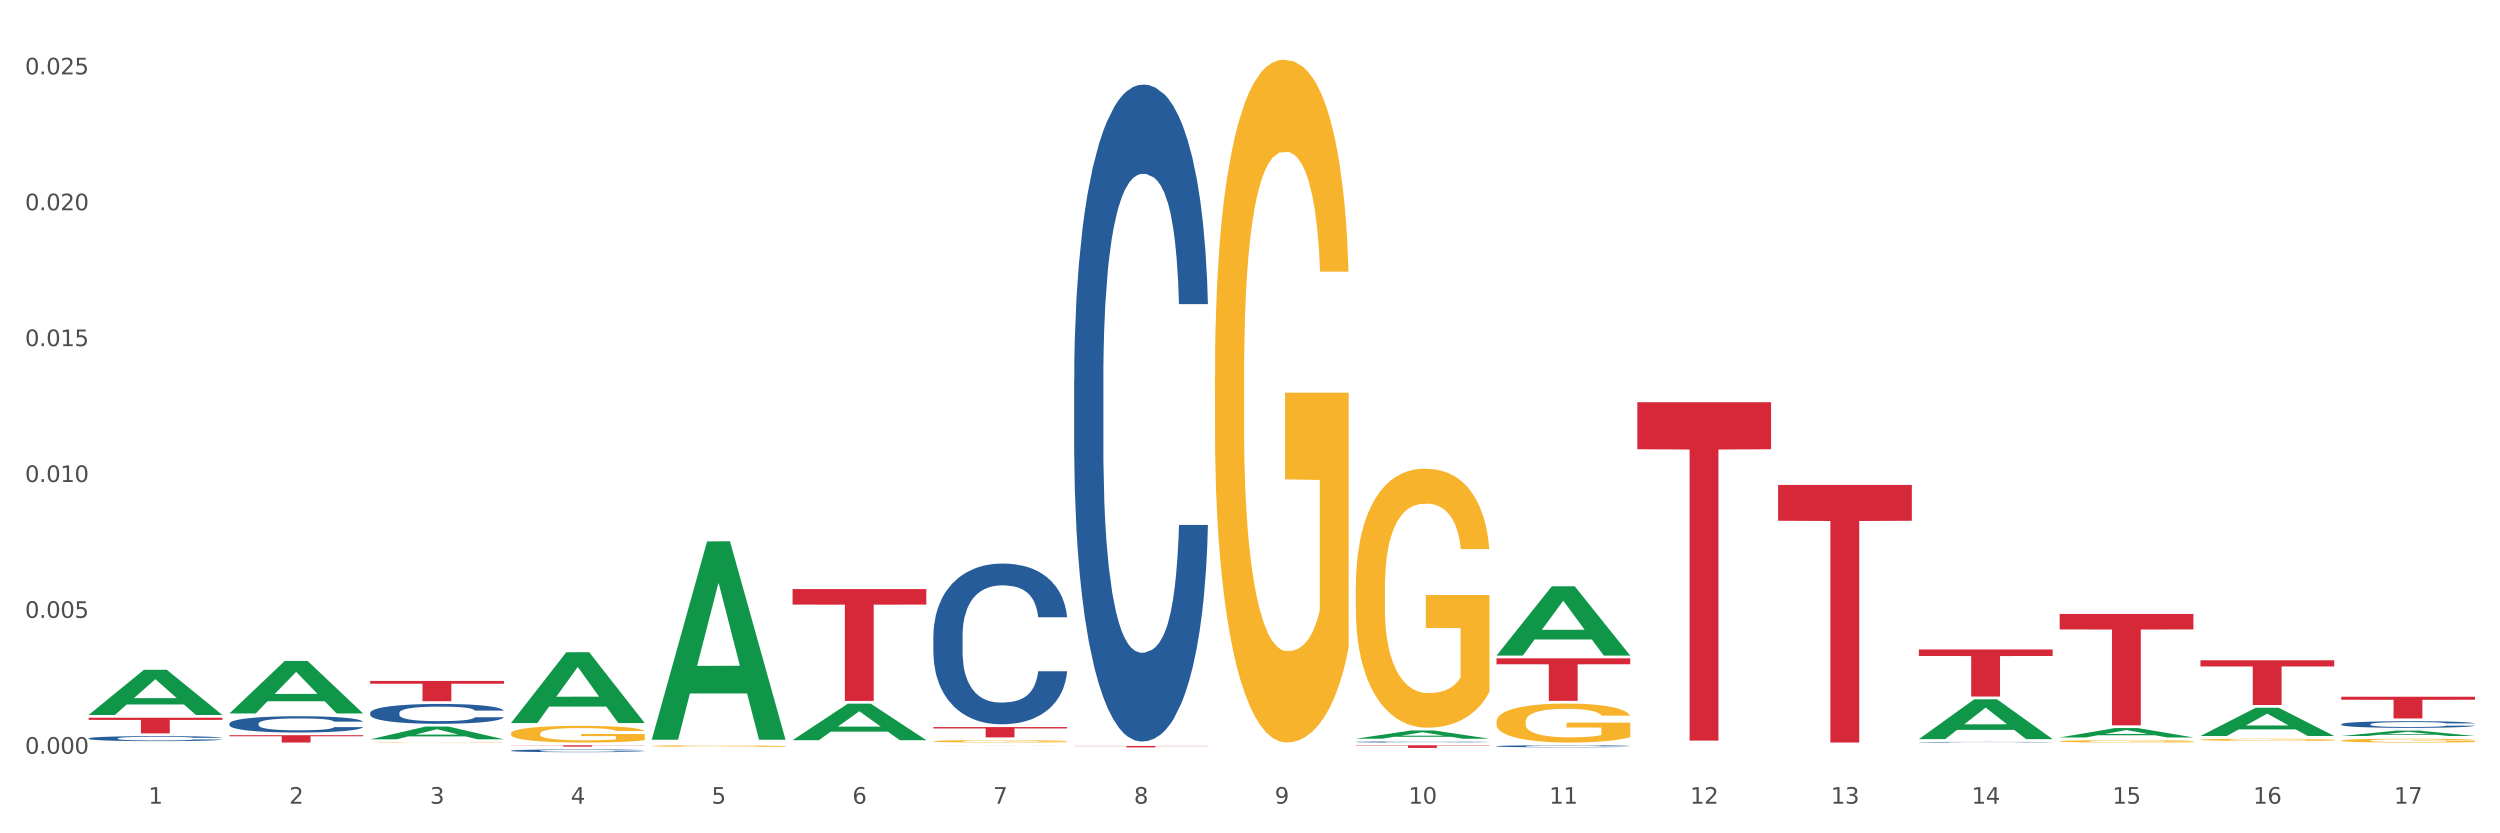
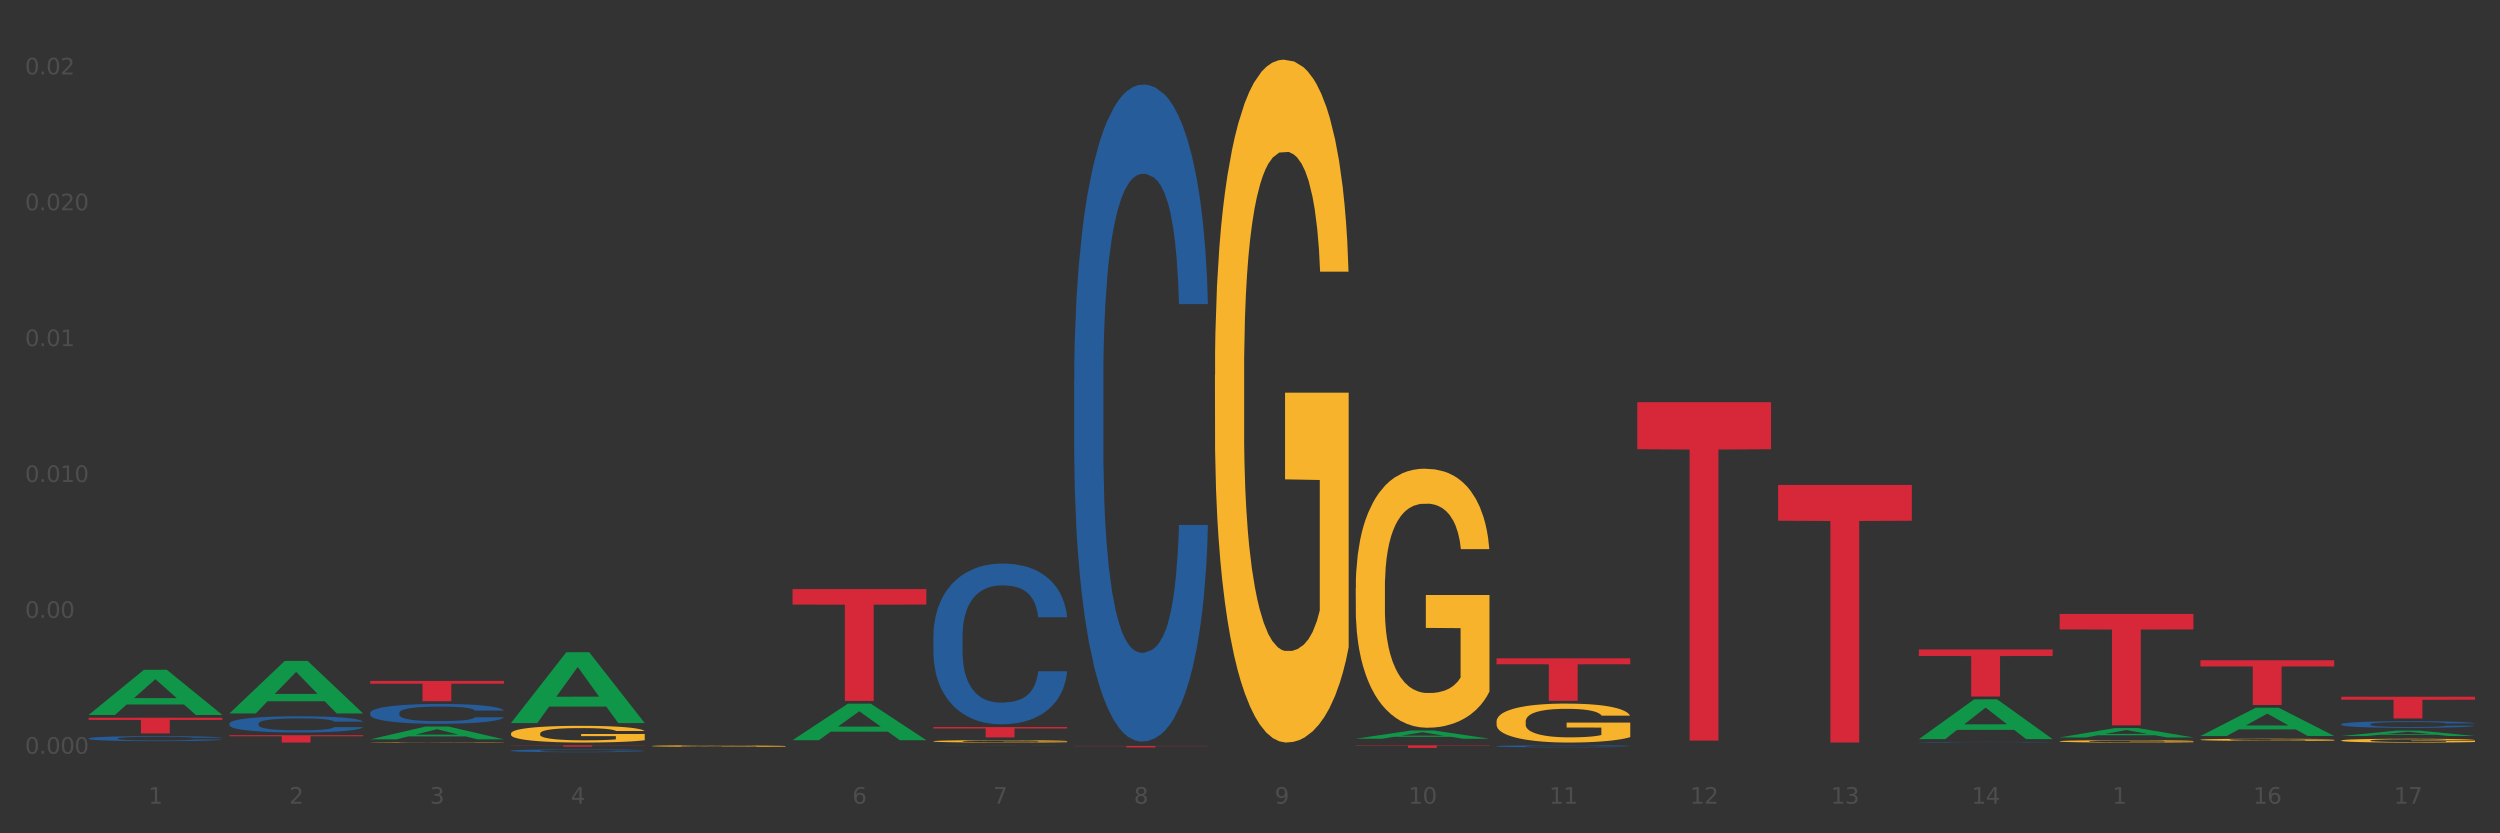
<svg xmlns="http://www.w3.org/2000/svg" xmlns:xlink="http://www.w3.org/1999/xlink" width="1080pt" height="360pt" viewBox="0 0 1080 360" version="1.1">
  <rect x="0" y="0" width="1080" height="360" fill="#333333" stroke="none" />
  <defs>
    <style type="text/css">*{stroke-linejoin: round; stroke-linecap: butt}</style>
  </defs>
  <g id="figure_1">
    <g id="patch_1">
-       <path d="M 0 360  L 1080 360  L 1080 0  L 0 0  z " style="fill: #ffffff; stroke: #ffffff; stroke-linejoin: miter" />
-     </g>
+       </g>
    <g id="axes_1">
      <g id="matplotlib.axis_1">
        <g id="xtick_1">
          <g id="text_1">
            <g style="fill: #4d4d4d" transform="translate(64.119 347.204) scale(0.096 -0.096)">
              <defs>
                <path id="DejaVuSans-31" d="M 794 531  L 1825 531  L 1825 4091  L 703 3866  L 703 4441  L 1819 4666  L 2450 4666  L 2450 531  L 3481 531  L 3481 0  L 794 0  L 794 531  z " transform="scale(0.016)" />
              </defs>
              <use xlink:href="#DejaVuSans-31" />
            </g>
          </g>
        </g>
        <g id="xtick_2">
          <g id="text_2">
            <g style="fill: #4d4d4d" transform="translate(124.94 347.204) scale(0.096 -0.096)">
              <defs>
                <path id="DejaVuSans-32" d="M 1228 531  L 3431 531  L 3431 0  L 469 0  L 469 531  Q 828 903 1448 1529  Q 2069 2156 2228 2338  Q 2531 2678 2651 2914  Q 2772 3150 2772 3378  Q 2772 3750 2511 3984  Q 2250 4219 1831 4219  Q 1534 4219 1204 4116  Q 875 4013 500 3803  L 500 4441  Q 881 4594 1212 4672  Q 1544 4750 1819 4750  Q 2544 4750 2975 4387  Q 3406 4025 3406 3419  Q 3406 3131 3298 2873  Q 3191 2616 2906 2266  Q 2828 2175 2409 1742  Q 1991 1309 1228 531  z " transform="scale(0.016)" />
              </defs>
              <use xlink:href="#DejaVuSans-32" />
            </g>
          </g>
        </g>
        <g id="xtick_3">
          <g id="text_3">
            <g style="fill: #4d4d4d" transform="translate(185.761 347.204) scale(0.096 -0.096)">
              <defs>
                <path id="DejaVuSans-33" d="M 2597 2516  Q 3050 2419 3304 2112  Q 3559 1806 3559 1356  Q 3559 666 3084 287  Q 2609 -91 1734 -91  Q 1441 -91 1130 -33  Q 819 25 488 141  L 488 750  Q 750 597 1062 519  Q 1375 441 1716 441  Q 2309 441 2620 675  Q 2931 909 2931 1356  Q 2931 1769 2642 2001  Q 2353 2234 1838 2234  L 1294 2234  L 1294 2753  L 1863 2753  Q 2328 2753 2575 2939  Q 2822 3125 2822 3475  Q 2822 3834 2567 4026  Q 2313 4219 1838 4219  Q 1578 4219 1281 4162  Q 984 4106 628 3988  L 628 4550  Q 988 4650 1302 4700  Q 1616 4750 1894 4750  Q 2613 4750 3031 4423  Q 3450 4097 3450 3541  Q 3450 3153 3228 2886  Q 3006 2619 2597 2516  z " transform="scale(0.016)" />
              </defs>
              <use xlink:href="#DejaVuSans-33" />
            </g>
          </g>
        </g>
        <g id="xtick_4">
          <g id="text_4">
            <g style="fill: #4d4d4d" transform="translate(246.582 347.204) scale(0.096 -0.096)">
              <defs>
                <path id="DejaVuSans-34" d="M 2419 4116  L 825 1625  L 2419 1625  L 2419 4116  z M 2253 4666  L 3047 4666  L 3047 1625  L 3713 1625  L 3713 1100  L 3047 1100  L 3047 0  L 2419 0  L 2419 1100  L 313 1100  L 313 1709  L 2253 4666  z " transform="scale(0.016)" />
              </defs>
              <use xlink:href="#DejaVuSans-34" />
            </g>
          </g>
        </g>
        <g id="xtick_5">
          <g id="text_5">
            <g style="fill: #4d4d4d" transform="translate(307.403 347.204) scale(0.096 -0.096)">
              <defs>
-                 <path id="DejaVuSans-35" d="M 691 4666  L 3169 4666  L 3169 4134  L 1269 4134  L 1269 2991  Q 1406 3038 1543 3061  Q 1681 3084 1819 3084  Q 2600 3084 3056 2656  Q 3513 2228 3513 1497  Q 3513 744 3044 326  Q 2575 -91 1722 -91  Q 1428 -91 1123 -41  Q 819 9 494 109  L 494 744  Q 775 591 1075 516  Q 1375 441 1709 441  Q 2250 441 2565 725  Q 2881 1009 2881 1497  Q 2881 1984 2565 2268  Q 2250 2553 1709 2553  Q 1456 2553 1204 2497  Q 953 2441 691 2322  L 691 4666  z " transform="scale(0.016)" />
-               </defs>
+                 </defs>
              <use xlink:href="#DejaVuSans-35" />
            </g>
          </g>
        </g>
        <g id="xtick_6">
          <g id="text_6">
            <g style="fill: #4d4d4d" transform="translate(368.224 347.204) scale(0.096 -0.096)">
              <defs>
                <path id="DejaVuSans-36" d="M 2113 2584  Q 1688 2584 1439 2293  Q 1191 2003 1191 1497  Q 1191 994 1439 701  Q 1688 409 2113 409  Q 2538 409 2786 701  Q 3034 994 3034 1497  Q 3034 2003 2786 2293  Q 2538 2584 2113 2584  z M 3366 4563  L 3366 3988  Q 3128 4100 2886 4159  Q 2644 4219 2406 4219  Q 1781 4219 1451 3797  Q 1122 3375 1075 2522  Q 1259 2794 1537 2939  Q 1816 3084 2150 3084  Q 2853 3084 3261 2657  Q 3669 2231 3669 1497  Q 3669 778 3244 343  Q 2819 -91 2113 -91  Q 1303 -91 875 529  Q 447 1150 447 2328  Q 447 3434 972 4092  Q 1497 4750 2381 4750  Q 2619 4750 2861 4703  Q 3103 4656 3366 4563  z " transform="scale(0.016)" />
              </defs>
              <use xlink:href="#DejaVuSans-36" />
            </g>
          </g>
        </g>
        <g id="xtick_7">
          <g id="text_7">
            <g style="fill: #4d4d4d" transform="translate(429.045 347.204) scale(0.096 -0.096)">
              <defs>
                <path id="DejaVuSans-37" d="M 525 4666  L 3525 4666  L 3525 4397  L 1831 0  L 1172 0  L 2766 4134  L 525 4134  L 525 4666  z " transform="scale(0.016)" />
              </defs>
              <use xlink:href="#DejaVuSans-37" />
            </g>
          </g>
        </g>
        <g id="xtick_8">
          <g id="text_8">
            <g style="fill: #4d4d4d" transform="translate(489.866 347.204) scale(0.096 -0.096)">
              <defs>
                <path id="DejaVuSans-38" d="M 2034 2216  Q 1584 2216 1326 1975  Q 1069 1734 1069 1313  Q 1069 891 1326 650  Q 1584 409 2034 409  Q 2484 409 2743 651  Q 3003 894 3003 1313  Q 3003 1734 2745 1975  Q 2488 2216 2034 2216  z M 1403 2484  Q 997 2584 770 2862  Q 544 3141 544 3541  Q 544 4100 942 4425  Q 1341 4750 2034 4750  Q 2731 4750 3128 4425  Q 3525 4100 3525 3541  Q 3525 3141 3298 2862  Q 3072 2584 2669 2484  Q 3125 2378 3379 2068  Q 3634 1759 3634 1313  Q 3634 634 3220 271  Q 2806 -91 2034 -91  Q 1263 -91 848 271  Q 434 634 434 1313  Q 434 1759 690 2068  Q 947 2378 1403 2484  z M 1172 3481  Q 1172 3119 1398 2916  Q 1625 2713 2034 2713  Q 2441 2713 2670 2916  Q 2900 3119 2900 3481  Q 2900 3844 2670 4047  Q 2441 4250 2034 4250  Q 1625 4250 1398 4047  Q 1172 3844 1172 3481  z " transform="scale(0.016)" />
              </defs>
              <use xlink:href="#DejaVuSans-38" />
            </g>
          </g>
        </g>
        <g id="xtick_9">
          <g id="text_9">
            <g style="fill: #4d4d4d" transform="translate(550.688 347.204) scale(0.096 -0.096)">
              <defs>
                <path id="DejaVuSans-39" d="M 703 97  L 703 672  Q 941 559 1184 500  Q 1428 441 1663 441  Q 2288 441 2617 861  Q 2947 1281 2994 2138  Q 2813 1869 2534 1725  Q 2256 1581 1919 1581  Q 1219 1581 811 2004  Q 403 2428 403 3163  Q 403 3881 828 4315  Q 1253 4750 1959 4750  Q 2769 4750 3195 4129  Q 3622 3509 3622 2328  Q 3622 1225 3098 567  Q 2575 -91 1691 -91  Q 1453 -91 1209 -44  Q 966 3 703 97  z M 1959 2075  Q 2384 2075 2632 2365  Q 2881 2656 2881 3163  Q 2881 3666 2632 3958  Q 2384 4250 1959 4250  Q 1534 4250 1286 3958  Q 1038 3666 1038 3163  Q 1038 2656 1286 2365  Q 1534 2075 1959 2075  z " transform="scale(0.016)" />
              </defs>
              <use xlink:href="#DejaVuSans-39" />
            </g>
          </g>
        </g>
        <g id="xtick_10">
          <g id="text_10">
            <g style="fill: #4d4d4d" transform="translate(608.455 347.204) scale(0.096 -0.096)">
              <defs>
                <path id="DejaVuSans-30" d="M 2034 4250  Q 1547 4250 1301 3770  Q 1056 3291 1056 2328  Q 1056 1369 1301 889  Q 1547 409 2034 409  Q 2525 409 2770 889  Q 3016 1369 3016 2328  Q 3016 3291 2770 3770  Q 2525 4250 2034 4250  z M 2034 4750  Q 2819 4750 3233 4129  Q 3647 3509 3647 2328  Q 3647 1150 3233 529  Q 2819 -91 2034 -91  Q 1250 -91 836 529  Q 422 1150 422 2328  Q 422 3509 836 4129  Q 1250 4750 2034 4750  z " transform="scale(0.016)" />
              </defs>
              <use xlink:href="#DejaVuSans-31" />
              <use xlink:href="#DejaVuSans-30" transform="translate(63.623 0)" />
            </g>
          </g>
        </g>
        <g id="xtick_11">
          <g id="text_11">
            <g style="fill: #4d4d4d" transform="translate(669.276 347.204) scale(0.096 -0.096)">
              <use xlink:href="#DejaVuSans-31" />
              <use xlink:href="#DejaVuSans-31" transform="translate(63.623 0)" />
            </g>
          </g>
        </g>
        <g id="xtick_12">
          <g id="text_12">
            <g style="fill: #4d4d4d" transform="translate(730.097 347.204) scale(0.096 -0.096)">
              <use xlink:href="#DejaVuSans-31" />
              <use xlink:href="#DejaVuSans-32" transform="translate(63.623 0)" />
            </g>
          </g>
        </g>
        <g id="xtick_13">
          <g id="text_13">
            <g style="fill: #4d4d4d" transform="translate(790.918 347.204) scale(0.096 -0.096)">
              <use xlink:href="#DejaVuSans-31" />
              <use xlink:href="#DejaVuSans-33" transform="translate(63.623 0)" />
            </g>
          </g>
        </g>
        <g id="xtick_14">
          <g id="text_14">
            <g style="fill: #4d4d4d" transform="translate(851.739 347.204) scale(0.096 -0.096)">
              <use xlink:href="#DejaVuSans-31" />
              <use xlink:href="#DejaVuSans-34" transform="translate(63.623 0)" />
            </g>
          </g>
        </g>
        <g id="xtick_15">
          <g id="text_15">
            <g style="fill: #4d4d4d" transform="translate(912.56 347.204) scale(0.096 -0.096)">
              <use xlink:href="#DejaVuSans-31" />
              <use xlink:href="#DejaVuSans-35" transform="translate(63.623 0)" />
            </g>
          </g>
        </g>
        <g id="xtick_16">
          <g id="text_16">
            <g style="fill: #4d4d4d" transform="translate(973.381 347.204) scale(0.096 -0.096)">
              <use xlink:href="#DejaVuSans-31" />
              <use xlink:href="#DejaVuSans-36" transform="translate(63.623 0)" />
            </g>
          </g>
        </g>
        <g id="xtick_17">
          <g id="text_17">
            <g style="fill: #4d4d4d" transform="translate(1034.202 347.204) scale(0.096 -0.096)">
              <use xlink:href="#DejaVuSans-31" />
              <use xlink:href="#DejaVuSans-37" transform="translate(63.623 0)" />
            </g>
          </g>
        </g>
        <g id="xtick_18" />
        <g id="xtick_19" />
        <g id="xtick_20" />
        <g id="xtick_21" />
        <g id="xtick_22" />
        <g id="xtick_23" />
        <g id="xtick_24" />
        <g id="xtick_25" />
        <g id="xtick_26" />
        <g id="xtick_27" />
        <g id="xtick_28" />
        <g id="xtick_29" />
        <g id="xtick_30" />
        <g id="xtick_31" />
        <g id="xtick_32" />
        <g id="xtick_33" />
      </g>
      <g id="matplotlib.axis_2">
        <g id="ytick_1">
          <g id="text_18">
            <g style="fill: #4d4d4d" transform="translate(10.8 325.613) scale(0.096 -0.096)">
              <defs>
                <path id="DejaVuSans-2e" d="M 684 794  L 1344 794  L 1344 0  L 684 0  L 684 794  z " transform="scale(0.016)" />
              </defs>
              <use xlink:href="#DejaVuSans-30" />
              <use xlink:href="#DejaVuSans-2e" transform="translate(63.623 0)" />
              <use xlink:href="#DejaVuSans-30" transform="translate(95.41 0)" />
              <use xlink:href="#DejaVuSans-30" transform="translate(159.033 0)" />
              <use xlink:href="#DejaVuSans-30" transform="translate(222.656 0)" />
            </g>
          </g>
        </g>
        <g id="ytick_2">
          <g id="text_19">
            <g style="fill: #4d4d4d" transform="translate(10.8 266.918) scale(0.096 -0.096)">
              <use xlink:href="#DejaVuSans-30" />
              <use xlink:href="#DejaVuSans-2e" transform="translate(63.623 0)" />
              <use xlink:href="#DejaVuSans-30" transform="translate(95.41 0)" />
              <use xlink:href="#DejaVuSans-30" transform="translate(159.033 0)" />
              <use xlink:href="#DejaVuSans-35" transform="translate(222.656 0)" />
            </g>
          </g>
        </g>
        <g id="ytick_3">
          <g id="text_20">
            <g style="fill: #4d4d4d" transform="translate(10.8 208.224) scale(0.096 -0.096)">
              <use xlink:href="#DejaVuSans-30" />
              <use xlink:href="#DejaVuSans-2e" transform="translate(63.623 0)" />
              <use xlink:href="#DejaVuSans-30" transform="translate(95.41 0)" />
              <use xlink:href="#DejaVuSans-31" transform="translate(159.033 0)" />
              <use xlink:href="#DejaVuSans-30" transform="translate(222.656 0)" />
            </g>
          </g>
        </g>
        <g id="ytick_4">
          <g id="text_21">
            <g style="fill: #4d4d4d" transform="translate(10.8 149.529) scale(0.096 -0.096)">
              <use xlink:href="#DejaVuSans-30" />
              <use xlink:href="#DejaVuSans-2e" transform="translate(63.623 0)" />
              <use xlink:href="#DejaVuSans-30" transform="translate(95.41 0)" />
              <use xlink:href="#DejaVuSans-31" transform="translate(159.033 0)" />
              <use xlink:href="#DejaVuSans-35" transform="translate(222.656 0)" />
            </g>
          </g>
        </g>
        <g id="ytick_5">
          <g id="text_22">
            <g style="fill: #4d4d4d" transform="translate(10.8 90.834) scale(0.096 -0.096)">
              <use xlink:href="#DejaVuSans-30" />
              <use xlink:href="#DejaVuSans-2e" transform="translate(63.623 0)" />
              <use xlink:href="#DejaVuSans-30" transform="translate(95.41 0)" />
              <use xlink:href="#DejaVuSans-32" transform="translate(159.033 0)" />
              <use xlink:href="#DejaVuSans-30" transform="translate(222.656 0)" />
            </g>
          </g>
        </g>
        <g id="ytick_6">
          <g id="text_23">
            <g style="fill: #4d4d4d" transform="translate(10.8 32.139) scale(0.096 -0.096)">
              <use xlink:href="#DejaVuSans-30" />
              <use xlink:href="#DejaVuSans-2e" transform="translate(63.623 0)" />
              <use xlink:href="#DejaVuSans-30" transform="translate(95.41 0)" />
              <use xlink:href="#DejaVuSans-32" transform="translate(159.033 0)" />
              <use xlink:href="#DejaVuSans-35" transform="translate(222.656 0)" />
            </g>
          </g>
        </g>
        <g id="ytick_7" />
        <g id="ytick_8" />
        <g id="ytick_9" />
        <g id="ytick_10" />
        <g id="ytick_11" />
      </g>
      <g id="PolyCollection_1">
        <path d="M 950.599 285.221  L 1008.379 285.221  L 1008.379 287.907  L 985.65 287.925  L 985.65 304.549  L 973.191 304.549  L 973.191 287.925  L 950.599 287.907  L 950.599 285.239  L 950.599 285.221  z " clip-path="url(#p40952979f7)" style="fill: #d62839" />
        <path d="M 1011.42 300.993  L 1069.2 300.993  L 1069.2 302.296  L 1046.471 302.305  L 1046.471 310.369  L 1034.012 310.369  L 1034.012 302.305  L 1011.42 302.296  L 1011.42 301.002  L 1011.42 300.993  z " clip-path="url(#p40952979f7)" style="fill: #d62839" />
        <path d="M 403.209 314.079  L 460.989 314.079  L 460.989 314.7  L 438.261 314.705  L 438.261 318.552  L 425.801 318.552  L 425.801 314.705  L 403.209 314.7  L 403.209 314.083  L 403.209 314.079  z " clip-path="url(#p40952979f7)" style="fill: #d62839" />
        <path d="M 646.494 284.411  L 704.274 284.411  L 704.274 286.962  L 681.545 286.979  L 681.545 302.769  L 669.085 302.769  L 669.085 286.979  L 646.494 286.962  L 646.494 284.428  L 646.494 284.411  z " clip-path="url(#p40952979f7)" style="fill: #d62839" />
        <path d="M 707.315 173.749  L 765.095 173.749  L 765.095 194.066  L 742.366 194.203  L 742.366 319.949  L 729.906 319.949  L 729.906 194.203  L 707.315 194.066  L 707.315 173.886  L 707.315 173.749  z " clip-path="url(#p40952979f7)" style="fill: #d62839" />
        <path d="M 768.136 209.501  L 825.916 209.501  L 825.916 224.965  L 803.187 225.07  L 803.187 320.781  L 790.727 320.781  L 790.727 225.07  L 768.136 224.965  L 768.136 209.606  L 768.136 209.501  z " clip-path="url(#p40952979f7)" style="fill: #d62839" />
        <path d="M 828.957 280.565  L 886.737 280.565  L 886.737 283.392  L 864.008 283.411  L 864.008 300.905  L 851.549 300.905  L 851.549 283.411  L 828.957 283.392  L 828.957 280.584  L 828.957 280.565  z " clip-path="url(#p40952979f7)" style="fill: #d62839" />
        <path d="M 889.778 265.233  L 947.558 265.233  L 947.558 271.918  L 924.829 271.963  L 924.829 313.337  L 912.37 313.337  L 912.37 271.963  L 889.778 271.918  L 889.778 265.278  L 889.778 265.233  z " clip-path="url(#p40952979f7)" style="fill: #d62839" />
        <path d="M 220.746 321.966  L 278.526 321.966  L 278.526 322.048  L 255.798 322.048  L 255.798 322.553  L 243.338 322.553  L 243.338 322.048  L 220.746 322.048  L 220.746 321.967  L 220.746 321.966  z " clip-path="url(#p40952979f7)" style="fill: #d62839" />
        <path d="M 342.388 254.465  L 400.168 254.465  L 400.168 261.181  L 377.44 261.226  L 377.44 302.79  L 364.98 302.79  L 364.98 261.226  L 342.388 261.181  L 342.388 254.51  L 342.388 254.465  z " clip-path="url(#p40952979f7)" style="fill: #d62839" />
        <path d="M 159.925 294.155  L 217.705 294.155  L 217.705 295.373  L 194.977 295.381  L 194.977 302.918  L 182.517 302.918  L 182.517 295.381  L 159.925 295.373  L 159.925 294.163  L 159.925 294.155  z " clip-path="url(#p40952979f7)" style="fill: #d62839" />
        <path d="M 159.925 319.391  L 159.985 319.386  L 183.811 313.87  L 193.7 313.865  L 217.705 319.402  L 206.268 319.402  L 201.086 318.113  L 176.485 318.113  L 176.306 318.133  L 171.302 319.402  L 159.925 319.402  L 159.925 319.391  L 179.582 317.343  L 197.988 317.338  L 188.875 315.045  L 188.756 315.035  L 188.636 315.05  L 179.523 317.338  L 179.582 317.343  L 159.925 319.391  z " clip-path="url(#p40952979f7)" style="fill: #109648" />
        <path d="M 99.104 317.62  L 156.884 317.62  L 156.884 318.059  L 134.155 318.062  L 134.155 320.781  L 121.696 320.781  L 121.696 318.062  L 99.104 318.059  L 99.104 317.623  L 99.104 317.62  z " clip-path="url(#p40952979f7)" style="fill: #d62839" />
        <path d="M 38.283 310.056  L 96.063 310.056  L 96.063 310.996  L 73.334 311.002  L 73.334 316.819  L 60.875 316.819  L 60.875 311.002  L 38.283 310.996  L 38.283 310.062  L 38.283 310.056  z " clip-path="url(#p40952979f7)" style="fill: #d62839" />
        <path d="M 220.746 312.32  L 220.806 312.291  L 244.633 281.768  L 254.521 281.739  L 278.526 312.377  L 267.089 312.377  L 261.907 305.243  L 237.306 305.243  L 237.127 305.358  L 232.123 312.377  L 220.746 312.377  L 220.746 312.32  L 240.403 300.985  L 258.81 300.956  L 249.696 288.269  L 249.577 288.212  L 249.457 288.298  L 240.344 300.956  L 240.403 300.985  L 220.746 312.32  z " clip-path="url(#p40952979f7)" style="fill: #109648" />
        <path d="M 646.494 311.73  L 646.562 311.715  L 646.562 311.161  L 646.698 310.685  L 647.38 309.533  L 648.404 308.58  L 649.154 308.073  L 649.904 307.658  L 650.791 307.243  L 651.883 306.813  L 653.861 306.183  L 655.089 305.86  L 656.59 305.522  L 659.318 305.03  L 661.297 304.753  L 663.343 304.523  L 666.686 304.246  L 668.869 304.123  L 671.188 304.031  L 673.985 303.97  L 676.1 303.954  L 680.739 304  L 684.695 304.139  L 686.605 304.246  L 689.061 304.431  L 690.357 304.554  L 692.472 304.799  L 694.655 305.122  L 696.156 305.399  L 698.407 305.921  L 700.112 306.444  L 701.681 307.089  L 702.5 307.535  L 703.114 307.95  L 703.66 308.426  L 704.205 309.179  L 691.926 309.179  L 691.449 308.641  L 690.698 308.134  L 689.607 307.642  L 688.652 307.335  L 687.015 306.951  L 685.514 306.705  L 683.945 306.521  L 682.035 306.367  L 680.534 306.29  L 678.419 306.229  L 674.258 306.244  L 671.461 306.367  L 669.551 306.521  L 668.323 306.659  L 667.232 306.813  L 666.004 307.028  L 664.571 307.35  L 663.548 307.642  L 662.525 308.011  L 661.706 308.38  L 660.956 308.81  L 660.342 309.271  L 659.864 309.748  L 659.455 310.332  L 659.114 311.3  L 659.114 313.405  L 659.25 313.881  L 659.591 314.511  L 660.001 314.988  L 660.683 315.556  L 661.297 315.941  L 662.456 316.494  L 663.753 316.955  L 664.776 317.247  L 665.799 317.493  L 667.573 317.831  L 669.551 318.107  L 671.256 318.276  L 673.576 318.43  L 675.145 318.492  L 676.509 318.522  L 679.852 318.522  L 682.239 318.476  L 684.9 318.369  L 686.946 318.23  L 688.652 318.061  L 690.562 317.785  L 691.79 317.523  L 691.79 314.312  L 676.782 314.296  L 676.782 312.16  L 704.274 312.16  L 704.274 318.43  L 703.114 318.753  L 701.818 319.045  L 700.453 319.306  L 698.407 319.629  L 695.951 319.936  L 693.768 320.151  L 691.449 320.336  L 688.72 320.505  L 685.173 320.658  L 682.99 320.72  L 680.261 320.766  L 677.055 320.781  L 674.258 320.75  L 671.529 320.674  L 668.664 320.535  L 665.867 320.336  L 663.753 320.136  L 661.638 319.89  L 659.387 319.567  L 657.613 319.26  L 656.249 318.983  L 654.748 318.63  L 653.111 318.169  L 651.883 317.754  L 650.791 317.324  L 649.632 316.77  L 648.813 316.294  L 647.994 315.695  L 647.517 315.249  L 646.971 314.558  L 646.562 313.589  L 646.494 311.73  z " clip-path="url(#p40952979f7)" style="fill: #f7b32b" />
        <path d="M 159.925 320.677  L 159.993 320.676  L 159.993 320.67  L 160.13 320.665  L 160.812 320.651  L 161.835 320.64  L 162.586 320.634  L 163.336 320.63  L 164.223 320.625  L 165.314 320.62  L 167.293 320.612  L 168.52 320.609  L 170.021 320.605  L 172.75 320.599  L 174.728 320.596  L 176.775 320.593  L 180.117 320.59  L 182.3 320.589  L 184.62 320.588  L 187.417 320.587  L 189.531 320.587  L 194.17 320.587  L 198.127 320.589  L 200.037 320.59  L 202.493 320.592  L 203.789 320.594  L 205.904 320.596  L 208.087 320.6  L 209.587 320.603  L 211.838 320.609  L 213.544 320.615  L 215.113 320.623  L 215.931 320.628  L 216.545 320.633  L 217.091 320.638  L 217.637 320.647  L 205.358 320.647  L 204.88 320.641  L 204.13 320.635  L 203.038 320.629  L 202.083 320.626  L 200.446 320.621  L 198.945 320.619  L 197.376 320.616  L 195.466 320.615  L 193.966 320.614  L 191.851 320.613  L 187.69 320.613  L 184.893 320.615  L 182.983 320.616  L 181.755 320.618  L 180.663 320.62  L 179.435 320.622  L 178.003 320.626  L 176.979 320.629  L 175.956 320.634  L 175.138 320.638  L 174.387 320.643  L 173.773 320.648  L 173.296 320.654  L 172.886 320.66  L 172.545 320.672  L 172.545 320.696  L 172.682 320.701  L 173.023 320.709  L 173.432 320.714  L 174.114 320.721  L 174.728 320.725  L 175.888 320.732  L 177.184 320.737  L 178.207 320.74  L 179.231 320.743  L 181.004 320.747  L 182.983 320.75  L 184.688 320.752  L 187.007 320.754  L 188.576 320.755  L 189.941 320.755  L 193.283 320.755  L 195.671 320.755  L 198.331 320.753  L 200.378 320.752  L 202.083 320.75  L 203.993 320.747  L 205.221 320.744  L 205.221 320.706  L 190.214 320.706  L 190.214 320.682  L 217.705 320.682  L 217.705 320.754  L 216.545 320.758  L 215.249 320.761  L 213.885 320.764  L 211.838 320.768  L 209.383 320.771  L 207.2 320.774  L 204.88 320.776  L 202.152 320.778  L 198.604 320.78  L 196.421 320.78  L 193.693 320.781  L 190.486 320.781  L 187.69 320.781  L 184.961 320.78  L 182.096 320.778  L 179.299 320.776  L 177.184 320.774  L 175.069 320.771  L 172.818 320.767  L 171.045 320.764  L 169.68 320.76  L 168.179 320.756  L 166.542 320.751  L 165.314 320.746  L 164.223 320.741  L 163.063 320.735  L 162.245 320.729  L 161.426 320.722  L 160.948 320.717  L 160.403 320.709  L 159.993 320.698  L 159.925 320.677  z " clip-path="url(#p40952979f7)" style="fill: #f7b32b" />
        <path d="M 220.746 316.898  L 220.814 316.892  L 220.814 316.654  L 220.951 316.45  L 221.633 315.955  L 222.656 315.547  L 223.407 315.329  L 224.157 315.151  L 225.044 314.973  L 226.135 314.788  L 228.114 314.518  L 229.342 314.38  L 230.842 314.235  L 233.571 314.024  L 235.549 313.905  L 237.596 313.806  L 240.938 313.687  L 243.121 313.635  L 245.441 313.595  L 248.238 313.569  L 250.352 313.562  L 254.991 313.582  L 258.948 313.641  L 260.858 313.687  L 263.314 313.767  L 264.61 313.819  L 266.725 313.925  L 268.908 314.063  L 270.408 314.182  L 272.66 314.406  L 274.365 314.63  L 275.934 314.907  L 276.753 315.098  L 277.367 315.276  L 277.912 315.481  L 278.458 315.804  L 266.179 315.804  L 265.701 315.573  L 264.951 315.355  L 263.859 315.144  L 262.904 315.013  L 261.267 314.848  L 259.766 314.742  L 258.197 314.663  L 256.287 314.597  L 254.787 314.564  L 252.672 314.538  L 248.511 314.545  L 245.714 314.597  L 243.804 314.663  L 242.576 314.723  L 241.484 314.788  L 240.256 314.881  L 238.824 315.019  L 237.8 315.144  L 236.777 315.303  L 235.959 315.461  L 235.208 315.646  L 234.594 315.843  L 234.117 316.048  L 233.707 316.298  L 233.366 316.714  L 233.366 317.617  L 233.503 317.821  L 233.844 318.091  L 234.253 318.296  L 234.935 318.54  L 235.549 318.705  L 236.709 318.942  L 238.005 319.14  L 239.028 319.265  L 240.052 319.37  L 241.825 319.515  L 243.804 319.634  L 245.509 319.707  L 247.828 319.773  L 249.397 319.799  L 250.762 319.812  L 254.104 319.812  L 256.492 319.792  L 259.152 319.746  L 261.199 319.687  L 262.904 319.614  L 264.815 319.496  L 266.042 319.384  L 266.042 318.006  L 251.035 317.999  L 251.035 317.083  L 278.526 317.083  L 278.526 319.773  L 277.367 319.911  L 276.07 320.036  L 274.706 320.148  L 272.66 320.287  L 270.204 320.419  L 268.021 320.511  L 265.701 320.59  L 262.973 320.663  L 259.425 320.728  L 257.242 320.755  L 254.514 320.775  L 251.308 320.781  L 248.511 320.768  L 245.782 320.735  L 242.917 320.676  L 240.12 320.59  L 238.005 320.504  L 235.89 320.399  L 233.639 320.26  L 231.866 320.129  L 230.501 320.01  L 229 319.858  L 227.363 319.66  L 226.135 319.482  L 225.044 319.298  L 223.884 319.061  L 223.066 318.856  L 222.247 318.599  L 221.769 318.408  L 221.224 318.111  L 220.814 317.696  L 220.746 316.898  z " clip-path="url(#p40952979f7)" style="fill: #f7b32b" />
        <path d="M 281.567 322.266  L 281.635 322.266  L 281.635 322.244  L 281.772 322.226  L 282.454 322.181  L 283.477 322.145  L 284.228 322.125  L 284.978 322.109  L 285.865 322.093  L 286.956 322.076  L 288.935 322.052  L 290.163 322.04  L 291.663 322.027  L 294.392 322.008  L 296.37 321.997  L 298.417 321.988  L 301.76 321.977  L 303.943 321.973  L 306.262 321.969  L 309.059 321.967  L 311.174 321.966  L 315.812 321.968  L 319.769 321.973  L 321.679 321.977  L 324.135 321.984  L 325.431 321.989  L 327.546 321.999  L 329.729 322.011  L 331.229 322.022  L 333.481 322.042  L 335.186 322.062  L 336.755 322.087  L 337.574 322.104  L 338.188 322.12  L 338.733 322.139  L 339.279 322.168  L 327 322.168  L 326.522 322.147  L 325.772 322.127  L 324.681 322.108  L 323.726 322.096  L 322.088 322.082  L 320.588 322.072  L 319.019 322.065  L 317.108 322.059  L 315.608 322.056  L 313.493 322.054  L 309.332 322.054  L 306.535 322.059  L 304.625 322.065  L 303.397 322.07  L 302.305 322.076  L 301.077 322.085  L 299.645 322.097  L 298.622 322.108  L 297.598 322.123  L 296.78 322.137  L 296.029 322.153  L 295.415 322.171  L 294.938 322.19  L 294.529 322.212  L 294.187 322.25  L 294.187 322.331  L 294.324 322.349  L 294.665 322.373  L 295.074 322.392  L 295.756 322.414  L 296.37 322.429  L 297.53 322.45  L 298.826 322.468  L 299.849 322.479  L 300.873 322.489  L 302.646 322.502  L 304.625 322.512  L 306.33 322.519  L 308.649 322.525  L 310.218 322.527  L 311.583 322.528  L 314.925 322.528  L 317.313 322.526  L 319.974 322.522  L 322.02 322.517  L 323.726 322.51  L 325.636 322.5  L 326.863 322.49  L 326.863 322.366  L 311.856 322.365  L 311.856 322.283  L 339.347 322.283  L 339.347 322.525  L 338.188 322.537  L 336.891 322.548  L 335.527 322.559  L 333.481 322.571  L 331.025 322.583  L 328.842 322.591  L 326.522 322.598  L 323.794 322.605  L 320.246 322.611  L 318.063 322.613  L 315.335 322.615  L 312.129 322.615  L 309.332 322.614  L 306.603 322.611  L 303.738 322.606  L 300.941 322.598  L 298.826 322.591  L 296.711 322.581  L 294.46 322.569  L 292.687 322.557  L 291.322 322.546  L 289.822 322.532  L 288.184 322.515  L 286.956 322.499  L 285.865 322.482  L 284.705 322.461  L 283.887 322.442  L 283.068 322.419  L 282.591 322.402  L 282.045 322.375  L 281.635 322.338  L 281.567 322.266  z " clip-path="url(#p40952979f7)" style="fill: #f7b32b" />
        <path d="M 403.209 320.219  L 403.278 320.218  L 403.278 320.184  L 403.414 320.154  L 404.096 320.083  L 405.119 320.024  L 405.87 319.992  L 406.62 319.967  L 407.507 319.941  L 408.599 319.914  L 410.577 319.875  L 411.805 319.855  L 413.306 319.834  L 416.034 319.803  L 418.013 319.786  L 420.059 319.772  L 423.402 319.755  L 425.585 319.747  L 427.904 319.741  L 430.701 319.738  L 432.816 319.737  L 437.454 319.74  L 441.411 319.748  L 443.321 319.755  L 445.777 319.766  L 447.073 319.774  L 449.188 319.789  L 451.371 319.809  L 452.872 319.826  L 455.123 319.859  L 456.828 319.891  L 458.397 319.931  L 459.216 319.959  L 459.83 319.985  L 460.375 320.014  L 460.921 320.061  L 448.642 320.061  L 448.165 320.028  L 447.414 319.996  L 446.323 319.966  L 445.368 319.947  L 443.73 319.923  L 442.23 319.907  L 440.661 319.896  L 438.751 319.886  L 437.25 319.882  L 435.135 319.878  L 430.974 319.879  L 428.177 319.886  L 426.267 319.896  L 425.039 319.905  L 423.947 319.914  L 422.72 319.927  L 421.287 319.947  L 420.264 319.966  L 419.24 319.989  L 418.422 320.011  L 417.671 320.038  L 417.057 320.067  L 416.58 320.096  L 416.171 320.133  L 415.83 320.193  L 415.83 320.323  L 415.966 320.353  L 416.307 320.392  L 416.716 320.422  L 417.399 320.457  L 418.013 320.481  L 419.172 320.515  L 420.468 320.544  L 421.492 320.562  L 422.515 320.577  L 424.289 320.598  L 426.267 320.615  L 427.972 320.626  L 430.292 320.635  L 431.861 320.639  L 433.225 320.641  L 436.568 320.641  L 438.955 320.638  L 441.616 320.631  L 443.662 320.623  L 445.368 320.612  L 447.278 320.595  L 448.506 320.579  L 448.506 320.38  L 433.498 320.379  L 433.498 320.246  L 460.989 320.246  L 460.989 320.635  L 459.83 320.655  L 458.534 320.673  L 457.169 320.69  L 455.123 320.71  L 452.667 320.729  L 450.484 320.742  L 448.165 320.754  L 445.436 320.764  L 441.889 320.774  L 439.706 320.777  L 436.977 320.78  L 433.771 320.781  L 430.974 320.779  L 428.245 320.775  L 425.38 320.766  L 422.583 320.754  L 420.468 320.741  L 418.354 320.726  L 416.102 320.706  L 414.329 320.687  L 412.964 320.67  L 411.464 320.648  L 409.826 320.619  L 408.599 320.593  L 407.507 320.567  L 406.347 320.532  L 405.529 320.503  L 404.71 320.465  L 404.233 320.438  L 403.687 320.395  L 403.278 320.335  L 403.209 320.219  z " clip-path="url(#p40952979f7)" style="fill: #f7b32b" />
        <path d="M 464.03 322.238  L 521.81 322.238  L 521.81 322.325  L 499.082 322.326  L 499.082 322.869  L 486.622 322.869  L 486.622 322.326  L 464.03 322.325  L 464.03 322.238  L 464.03 322.238  z " clip-path="url(#p40952979f7)" style="fill: #d62839" />
        <path d="M 585.673 321.966  L 643.453 321.966  L 643.453 322.125  L 620.724 322.126  L 620.724 323.108  L 608.264 323.108  L 608.264 322.126  L 585.673 322.125  L 585.673 321.967  L 585.673 321.966  z " clip-path="url(#p40952979f7)" style="fill: #d62839" />
        <path d="M 585.673 254.186  L 585.741 254.084  L 585.741 250.405  L 585.877 247.236  L 586.559 239.571  L 587.583 233.235  L 588.333 229.862  L 589.083 227.102  L 589.97 224.343  L 591.062 221.481  L 593.04 217.291  L 594.268 215.145  L 595.769 212.896  L 598.497 209.626  L 600.476 207.786  L 602.522 206.253  L 605.865 204.414  L 608.048 203.596  L 610.367 202.983  L 613.164 202.574  L 615.279 202.472  L 619.918 202.778  L 623.874 203.698  L 625.784 204.414  L 628.24 205.64  L 629.536 206.458  L 631.651 208.093  L 633.834 210.239  L 635.335 212.079  L 637.586 215.554  L 639.291 219.028  L 640.86 223.321  L 641.679 226.285  L 642.293 229.044  L 642.839 232.213  L 643.384 237.22  L 631.105 237.22  L 630.628 233.643  L 629.877 230.271  L 628.786 227  L 627.831 224.956  L 626.194 222.401  L 624.693 220.766  L 623.124 219.539  L 621.214 218.517  L 619.713 218.006  L 617.598 217.598  L 613.437 217.7  L 610.64 218.517  L 608.73 219.539  L 607.502 220.459  L 606.411 221.481  L 605.183 222.912  L 603.75 225.058  L 602.727 227  L 601.704 229.453  L 600.885 231.906  L 600.135 234.768  L 599.521 237.834  L 599.043 241.002  L 598.634 244.886  L 598.293 251.324  L 598.293 265.326  L 598.429 268.494  L 598.77 272.685  L 599.18 275.853  L 599.862 279.634  L 600.476 282.189  L 601.635 285.869  L 602.932 288.935  L 603.955 290.877  L 604.978 292.512  L 606.752 294.76  L 608.73 296.6  L 610.435 297.724  L 612.755 298.746  L 614.324 299.155  L 615.688 299.359  L 619.031 299.359  L 621.418 299.053  L 624.079 298.337  L 626.125 297.418  L 627.831 296.293  L 629.741 294.454  L 630.969 292.716  L 630.969 271.356  L 615.961 271.254  L 615.961 257.048  L 643.453 257.048  L 643.453 298.746  L 642.293 300.892  L 640.997 302.834  L 639.632 304.572  L 637.586 306.718  L 635.13 308.762  L 632.947 310.193  L 630.628 311.419  L 627.899 312.543  L 624.352 313.566  L 622.169 313.974  L 619.44 314.281  L 616.234 314.383  L 613.437 314.179  L 610.708 313.668  L 607.843 312.748  L 605.046 311.419  L 602.932 310.091  L 600.817 308.455  L 598.566 306.309  L 596.792 304.265  L 595.428 302.425  L 593.927 300.075  L 592.29 297.009  L 591.062 294.249  L 589.97 291.388  L 588.811 287.708  L 587.992 284.54  L 587.173 280.554  L 586.696 277.59  L 586.15 272.991  L 585.741 266.552  L 585.673 254.186  z " clip-path="url(#p40952979f7)" style="fill: #f7b32b" />
        <path d="M 524.851 162.088  L 524.92 161.818  L 524.92 152.119  L 525.056 143.767  L 525.738 123.56  L 526.762 106.856  L 527.512 97.965  L 528.262 90.691  L 529.149 83.416  L 530.241 75.872  L 532.219 64.826  L 533.447 59.168  L 534.948 53.241  L 537.676 44.619  L 539.655 39.77  L 541.701 35.728  L 545.044 30.879  L 547.227 28.723  L 549.546 27.107  L 552.343 26.029  L 554.458 25.759  L 559.097 26.568  L 563.053 28.993  L 564.963 30.879  L 567.419 34.112  L 568.715 36.267  L 570.83 40.578  L 573.013 46.236  L 574.514 51.085  L 576.765 60.246  L 578.47 69.406  L 580.039 80.722  L 580.858 88.535  L 581.472 95.81  L 582.018 104.162  L 582.563 117.363  L 570.284 117.363  L 569.807 107.934  L 569.056 99.043  L 567.965 90.421  L 567.01 85.033  L 565.373 78.297  L 563.872 73.986  L 562.303 70.753  L 560.393 68.059  L 558.892 66.712  L 556.777 65.634  L 552.616 65.904  L 549.819 68.059  L 547.909 70.753  L 546.681 73.178  L 545.59 75.872  L 544.362 79.644  L 542.929 85.302  L 541.906 90.421  L 540.883 96.887  L 540.064 103.353  L 539.314 110.897  L 538.7 118.98  L 538.222 127.332  L 537.813 137.57  L 537.472 154.544  L 537.472 191.455  L 537.608 199.807  L 537.949 210.853  L 538.359 219.205  L 539.041 229.174  L 539.655 235.91  L 540.814 245.609  L 542.11 253.692  L 543.134 258.811  L 544.157 263.121  L 545.931 269.049  L 547.909 273.898  L 549.614 276.862  L 551.934 279.556  L 553.503 280.634  L 554.867 281.173  L 558.21 281.173  L 560.597 280.365  L 563.258 278.479  L 565.304 276.054  L 567.01 273.09  L 568.92 268.241  L 570.148 263.66  L 570.148 207.351  L 555.14 207.081  L 555.14 169.632  L 582.632 169.632  L 582.632 279.556  L 581.472 285.214  L 580.176 290.333  L 578.811 294.913  L 576.765 300.571  L 574.309 305.96  L 572.126 309.732  L 569.807 312.965  L 567.078 315.928  L 563.531 318.623  L 561.348 319.7  L 558.619 320.509  L 555.413 320.778  L 552.616 320.239  L 549.887 318.892  L 547.022 316.467  L 544.225 312.965  L 542.11 309.462  L 539.996 305.152  L 537.745 299.494  L 535.971 294.105  L 534.607 289.256  L 533.106 283.059  L 531.469 274.976  L 530.241 267.702  L 529.149 260.158  L 527.989 250.459  L 527.171 242.106  L 526.352 231.599  L 525.875 223.786  L 525.329 211.662  L 524.92 194.688  L 524.851 162.088  z " clip-path="url(#p40952979f7)" style="fill: #f7b32b" />
        <path d="M 1011.42 319.901  L 1011.488 319.899  L 1011.488 319.845  L 1011.625 319.799  L 1012.307 319.687  L 1013.33 319.594  L 1014.08 319.545  L 1014.831 319.505  L 1015.718 319.464  L 1016.809 319.422  L 1018.787 319.361  L 1020.015 319.33  L 1021.516 319.297  L 1024.245 319.249  L 1026.223 319.222  L 1028.27 319.2  L 1031.612 319.173  L 1033.795 319.161  L 1036.115 319.152  L 1038.912 319.146  L 1041.026 319.144  L 1045.665 319.149  L 1049.622 319.162  L 1051.532 319.173  L 1053.988 319.191  L 1055.284 319.203  L 1057.398 319.226  L 1059.581 319.258  L 1061.082 319.285  L 1063.333 319.336  L 1065.039 319.386  L 1066.608 319.449  L 1067.426 319.493  L 1068.04 319.533  L 1068.586 319.579  L 1069.132 319.653  L 1056.853 319.653  L 1056.375 319.6  L 1055.625 319.551  L 1054.533 319.503  L 1053.578 319.473  L 1051.941 319.436  L 1050.44 319.412  L 1048.871 319.394  L 1046.961 319.379  L 1045.46 319.371  L 1043.346 319.365  L 1039.184 319.367  L 1036.388 319.379  L 1034.477 319.394  L 1033.25 319.407  L 1032.158 319.422  L 1030.93 319.443  L 1029.498 319.475  L 1028.474 319.503  L 1027.451 319.539  L 1026.632 319.575  L 1025.882 319.617  L 1025.268 319.661  L 1024.791 319.708  L 1024.381 319.765  L 1024.04 319.859  L 1024.04 320.064  L 1024.177 320.11  L 1024.518 320.171  L 1024.927 320.218  L 1025.609 320.273  L 1026.223 320.31  L 1027.383 320.364  L 1028.679 320.409  L 1029.702 320.437  L 1030.725 320.461  L 1032.499 320.494  L 1034.477 320.521  L 1036.183 320.538  L 1038.502 320.552  L 1040.071 320.558  L 1041.436 320.561  L 1044.778 320.561  L 1047.166 320.557  L 1049.826 320.546  L 1051.873 320.533  L 1053.578 320.517  L 1055.488 320.49  L 1056.716 320.464  L 1056.716 320.152  L 1041.708 320.15  L 1041.708 319.943  L 1069.2 319.943  L 1069.2 320.552  L 1068.04 320.584  L 1066.744 320.612  L 1065.38 320.638  L 1063.333 320.669  L 1060.877 320.699  L 1058.695 320.72  L 1056.375 320.738  L 1053.646 320.754  L 1050.099 320.769  L 1047.916 320.775  L 1045.188 320.78  L 1041.981 320.781  L 1039.184 320.778  L 1036.456 320.771  L 1033.591 320.757  L 1030.794 320.738  L 1028.679 320.718  L 1026.564 320.694  L 1024.313 320.663  L 1022.539 320.633  L 1021.175 320.606  L 1019.674 320.572  L 1018.037 320.527  L 1016.809 320.487  L 1015.718 320.445  L 1014.558 320.391  L 1013.739 320.345  L 1012.921 320.286  L 1012.443 320.243  L 1011.898 320.176  L 1011.488 320.082  L 1011.42 319.901  z " clip-path="url(#p40952979f7)" style="fill: #f7b32b" />
        <path d="M 950.599 319.566  L 950.667 319.565  L 950.667 319.535  L 950.804 319.509  L 951.486 319.446  L 952.509 319.394  L 953.259 319.366  L 954.01 319.343  L 954.897 319.321  L 955.988 319.297  L 957.966 319.263  L 959.194 319.245  L 960.695 319.227  L 963.424 319.2  L 965.402 319.185  L 967.449 319.172  L 970.791 319.157  L 972.974 319.15  L 975.294 319.145  L 978.09 319.142  L 980.205 319.141  L 984.844 319.143  L 988.801 319.151  L 990.711 319.157  L 993.166 319.167  L 994.463 319.174  L 996.577 319.187  L 998.76 319.205  L 1000.261 319.22  L 1002.512 319.248  L 1004.218 319.277  L 1005.787 319.312  L 1006.605 319.336  L 1007.219 319.359  L 1007.765 319.385  L 1008.311 319.426  L 996.032 319.426  L 995.554 319.397  L 994.804 319.369  L 993.712 319.342  L 992.757 319.326  L 991.12 319.305  L 989.619 319.291  L 988.05 319.281  L 986.14 319.273  L 984.639 319.268  L 982.525 319.265  L 978.363 319.266  L 975.566 319.273  L 973.656 319.281  L 972.428 319.289  L 971.337 319.297  L 970.109 319.309  L 968.677 319.326  L 967.653 319.342  L 966.63 319.362  L 965.811 319.383  L 965.061 319.406  L 964.447 319.431  L 963.97 319.457  L 963.56 319.489  L 963.219 319.542  L 963.219 319.657  L 963.356 319.683  L 963.697 319.718  L 964.106 319.744  L 964.788 319.775  L 965.402 319.796  L 966.562 319.826  L 967.858 319.851  L 968.881 319.867  L 969.904 319.88  L 971.678 319.899  L 973.656 319.914  L 975.362 319.923  L 977.681 319.932  L 979.25 319.935  L 980.615 319.937  L 983.957 319.937  L 986.345 319.934  L 989.005 319.928  L 991.052 319.921  L 992.757 319.911  L 994.667 319.896  L 995.895 319.882  L 995.895 319.707  L 980.887 319.706  L 980.887 319.589  L 1008.379 319.589  L 1008.379 319.932  L 1007.219 319.949  L 1005.923 319.965  L 1004.559 319.979  L 1002.512 319.997  L 1000.056 320.014  L 997.873 320.026  L 995.554 320.036  L 992.825 320.045  L 989.278 320.053  L 987.095 320.057  L 984.366 320.059  L 981.16 320.06  L 978.363 320.058  L 975.635 320.054  L 972.77 320.047  L 969.973 320.036  L 967.858 320.025  L 965.743 320.011  L 963.492 319.994  L 961.718 319.977  L 960.354 319.962  L 958.853 319.943  L 957.216 319.917  L 955.988 319.895  L 954.897 319.871  L 953.737 319.841  L 952.918 319.815  L 952.1 319.782  L 951.622 319.758  L 951.076 319.72  L 950.667 319.667  L 950.599 319.566  z " clip-path="url(#p40952979f7)" style="fill: #f7b32b" />
        <path d="M 889.778 320.231  L 889.846 320.23  L 889.846 320.197  L 889.983 320.168  L 890.665 320.098  L 891.688 320.04  L 892.438 320.009  L 893.189 319.984  L 894.076 319.958  L 895.167 319.932  L 897.145 319.894  L 898.373 319.874  L 899.874 319.854  L 902.603 319.824  L 904.581 319.807  L 906.628 319.793  L 909.97 319.776  L 912.153 319.769  L 914.473 319.763  L 917.269 319.759  L 919.384 319.759  L 924.023 319.761  L 927.98 319.77  L 929.89 319.776  L 932.345 319.787  L 933.642 319.795  L 935.756 319.81  L 937.939 319.829  L 939.44 319.846  L 941.691 319.878  L 943.397 319.91  L 944.966 319.949  L 945.784 319.976  L 946.398 320.001  L 946.944 320.03  L 947.49 320.076  L 935.211 320.076  L 934.733 320.043  L 933.983 320.013  L 932.891 319.983  L 931.936 319.964  L 930.299 319.941  L 928.798 319.926  L 927.229 319.914  L 925.319 319.905  L 923.818 319.9  L 921.704 319.897  L 917.542 319.898  L 914.745 319.905  L 912.835 319.914  L 911.607 319.923  L 910.516 319.932  L 909.288 319.945  L 907.855 319.965  L 906.832 319.983  L 905.809 320.005  L 904.99 320.027  L 904.24 320.054  L 903.626 320.082  L 903.148 320.111  L 902.739 320.146  L 902.398 320.205  L 902.398 320.333  L 902.534 320.362  L 902.876 320.4  L 903.285 320.429  L 903.967 320.464  L 904.581 320.487  L 905.741 320.521  L 907.037 320.549  L 908.06 320.566  L 909.083 320.581  L 910.857 320.602  L 912.835 320.619  L 914.541 320.629  L 916.86 320.638  L 918.429 320.642  L 919.793 320.644  L 923.136 320.644  L 925.524 320.641  L 928.184 320.635  L 930.231 320.626  L 931.936 320.616  L 933.846 320.599  L 935.074 320.583  L 935.074 320.388  L 920.066 320.387  L 920.066 320.257  L 947.558 320.257  L 947.558 320.638  L 946.398 320.658  L 945.102 320.676  L 943.738 320.692  L 941.691 320.711  L 939.235 320.73  L 937.052 320.743  L 934.733 320.754  L 932.004 320.764  L 928.457 320.774  L 926.274 320.777  L 923.545 320.78  L 920.339 320.781  L 917.542 320.779  L 914.814 320.775  L 911.948 320.766  L 909.152 320.754  L 907.037 320.742  L 904.922 320.727  L 902.671 320.707  L 900.897 320.689  L 899.533 320.672  L 898.032 320.65  L 896.395 320.622  L 895.167 320.597  L 894.076 320.571  L 892.916 320.537  L 892.097 320.508  L 891.279 320.472  L 890.801 320.445  L 890.255 320.403  L 889.846 320.344  L 889.778 320.231  z " clip-path="url(#p40952979f7)" style="fill: #f7b32b" />
        <path d="M 828.957 319.283  L 829.016 319.266  L 852.843 302.106  L 862.731 302.09  L 886.737 319.315  L 875.3 319.315  L 870.118 315.304  L 845.516 315.304  L 845.338 315.369  L 840.334 319.315  L 828.957 319.315  L 828.957 319.283  L 848.614 312.91  L 867.02 312.894  L 857.906 305.762  L 857.787 305.729  L 857.668 305.778  L 848.554 312.894  L 848.614 312.91  L 828.957 319.283  z " clip-path="url(#p40952979f7)" style="fill: #109648" />
        <path d="M 889.778 318.566  L 889.837 318.562  L 913.664 314.525  L 923.552 314.521  L 947.558 318.574  L 936.121 318.574  L 930.939 317.63  L 906.337 317.63  L 906.159 317.645  L 901.155 318.574  L 889.778 318.574  L 889.778 318.566  L 909.435 317.067  L 927.841 317.063  L 918.727 315.385  L 918.608 315.377  L 918.489 315.389  L 909.375 317.063  L 909.435 317.067  L 889.778 318.566  z " clip-path="url(#p40952979f7)" style="fill: #109648" />
        <path d="M 950.599 317.933  L 950.658 317.922  L 974.485 305.745  L 984.373 305.733  L 1008.379 317.956  L 996.942 317.956  L 991.76 315.11  L 967.159 315.11  L 966.98 315.156  L 961.976 317.956  L 950.599 317.956  L 950.599 317.933  L 970.256 313.411  L 988.662 313.4  L 979.549 308.339  L 979.429 308.316  L 979.31 308.35  L 970.196 313.4  L 970.256 313.411  L 950.599 317.933  z " clip-path="url(#p40952979f7)" style="fill: #109648" />
        <path d="M 1011.42 317.955  L 1011.48 317.953  L 1035.306 315.629  L 1045.194 315.627  L 1069.2 317.959  L 1057.763 317.959  L 1052.581 317.416  L 1027.98 317.416  L 1027.801 317.425  L 1022.797 317.959  L 1011.42 317.959  L 1011.42 317.955  L 1031.077 317.092  L 1049.483 317.09  L 1040.37 316.124  L 1040.25 316.12  L 1040.131 316.126  L 1031.018 317.09  L 1031.077 317.092  L 1011.42 317.955  z " clip-path="url(#p40952979f7)" style="fill: #109648" />
        <path d="M 585.673 319.122  L 585.732 319.118  L 609.559 315.571  L 619.447 315.568  L 643.453 319.128  L 632.016 319.128  L 626.833 318.299  L 602.232 318.299  L 602.053 318.313  L 597.05 319.128  L 585.673 319.128  L 585.673 319.122  L 605.33 317.805  L 623.736 317.801  L 614.622 316.327  L 614.503 316.32  L 614.384 316.33  L 605.27 317.801  L 605.33 317.805  L 585.673 319.122  z " clip-path="url(#p40952979f7)" style="fill: #109648" />
        <path d="M 99.104 312.567  L 99.172 312.561  L 99.172 312.381  L 99.377 312.138  L 100.129 311.689  L 101.085 311.349  L 102.724 310.951  L 103.612 310.784  L 104.773 310.598  L 107.163 310.297  L 109.895 310.04  L 111.807 309.899  L 113.242 309.81  L 116.452 309.649  L 118.296 309.579  L 120.208 309.521  L 121.847 309.482  L 124.579 309.438  L 126.765 309.418  L 129.292 309.412  L 131.409 309.418  L 134.209 309.444  L 138.307 309.521  L 139.878 309.566  L 141.995 309.643  L 144.181 309.745  L 145.956 309.848  L 148.005 309.996  L 150.123 310.188  L 152.172 310.432  L 153.606 310.656  L 154.767 310.893  L 155.791 311.182  L 156.543 311.496  L 156.884 311.759  L 144.386 311.759  L 144.044 311.522  L 143.361 311.265  L 142.678 311.092  L 141.927 310.951  L 140.766 310.791  L 139.741 310.688  L 138.034 310.566  L 136.463 310.489  L 135.165 310.445  L 133.594 310.406  L 130.248 310.368  L 127.857 310.368  L 126.355 310.38  L 124.511 310.412  L 122.94 310.457  L 121.096 310.534  L 119.662 310.618  L 118.227 310.727  L 117.408 310.804  L 116.179 310.945  L 115.359 311.06  L 114.266 311.259  L 113.652 311.4  L 112.559 311.766  L 112.081 312.035  L 111.876 312.221  L 111.739 312.426  L 111.739 313.427  L 112.149 313.876  L 112.49 314.068  L 113.037 314.286  L 114.061 314.569  L 115.564 314.844  L 117.135 315.043  L 118.432 315.165  L 119.662 315.255  L 120.891 315.325  L 122.394 315.39  L 123.623 315.428  L 125.467 315.467  L 127.653 315.486  L 129.36 315.486  L 132.843 315.454  L 134.414 315.422  L 135.917 315.377  L 137.556 315.306  L 138.853 315.229  L 139.605 315.172  L 140.834 315.05  L 141.79 314.921  L 142.61 314.774  L 143.156 314.646  L 143.771 314.453  L 144.249 314.235  L 144.386 314.12  L 156.884 314.12  L 156.611 314.351  L 156.133 314.575  L 155.177 314.876  L 154.425 315.05  L 153.264 315.261  L 152.035 315.441  L 150.327 315.64  L 148.757 315.787  L 147.117 315.916  L 145.342 316.031  L 142.132 316.191  L 140.971 316.236  L 138.512 316.313  L 136.6 316.358  L 133.799 316.403  L 130.931 316.429  L 127.926 316.435  L 125.262 316.422  L 122.325 316.384  L 120.481 316.345  L 118.432 316.288  L 116.042 316.198  L 113.788 316.089  L 111.671 315.96  L 109.69 315.813  L 107.846 315.646  L 105.456 315.37  L 103.68 315.101  L 102.382 314.851  L 101.494 314.639  L 100.607 314.37  L 100.129 314.184  L 99.377 313.735  L 99.104 313.318  L 99.104 312.567  z " clip-path="url(#p40952979f7)" style="fill: #255c99" />
        <path d="M 38.283 318.979  L 38.351 318.977  L 38.351 318.921  L 38.556 318.846  L 39.307 318.707  L 40.264 318.602  L 41.903 318.479  L 42.791 318.428  L 43.952 318.37  L 46.342 318.277  L 49.074 318.198  L 50.986 318.154  L 52.421 318.127  L 55.631 318.077  L 57.475 318.055  L 59.387 318.037  L 61.026 318.026  L 63.758 318.012  L 65.944 318.006  L 68.471 318.004  L 70.588 318.006  L 73.388 318.014  L 77.486 318.037  L 79.057 318.051  L 81.174 318.075  L 83.36 318.107  L 85.135 318.139  L 87.184 318.184  L 89.302 318.244  L 91.35 318.319  L 92.785 318.388  L 93.946 318.462  L 94.97 318.551  L 95.722 318.648  L 96.063 318.729  L 83.564 318.729  L 83.223 318.656  L 82.54 318.576  L 81.857 318.523  L 81.106 318.479  L 79.945 318.43  L 78.92 318.398  L 77.213 318.36  L 75.642 318.337  L 74.344 318.323  L 72.773 318.311  L 69.427 318.299  L 67.036 318.299  L 65.534 318.303  L 63.69 318.313  L 62.119 318.327  L 60.275 318.351  L 58.841 318.376  L 57.406 318.41  L 56.587 318.434  L 55.357 318.477  L 54.538 318.513  L 53.445 318.575  L 52.83 318.618  L 51.738 318.731  L 51.26 318.814  L 51.055 318.872  L 50.918 318.935  L 50.918 319.244  L 51.328 319.383  L 51.669 319.442  L 52.216 319.51  L 53.24 319.597  L 54.743 319.682  L 56.314 319.744  L 57.611 319.781  L 58.841 319.809  L 60.07 319.831  L 61.573 319.851  L 62.802 319.863  L 64.646 319.875  L 66.832 319.88  L 68.539 319.88  L 72.022 319.871  L 73.593 319.861  L 75.096 319.847  L 76.735 319.825  L 78.032 319.801  L 78.784 319.783  L 80.013 319.746  L 80.969 319.706  L 81.789 319.66  L 82.335 319.621  L 82.95 319.561  L 83.428 319.494  L 83.564 319.458  L 96.063 319.458  L 95.79 319.53  L 95.312 319.599  L 94.356 319.692  L 93.604 319.746  L 92.443 319.811  L 91.214 319.867  L 89.506 319.928  L 87.936 319.974  L 86.296 320.013  L 84.521 320.049  L 81.311 320.098  L 80.15 320.112  L 77.691 320.136  L 75.779 320.15  L 72.978 320.164  L 70.11 320.172  L 67.105 320.174  L 64.441 320.17  L 61.504 320.158  L 59.66 320.146  L 57.611 320.128  L 55.221 320.1  L 52.967 320.067  L 50.85 320.027  L 48.869 319.982  L 47.025 319.93  L 44.635 319.845  L 42.859 319.762  L 41.561 319.684  L 40.673 319.619  L 39.786 319.536  L 39.307 319.478  L 38.556 319.339  L 38.283 319.211  L 38.283 318.979  z " clip-path="url(#p40952979f7)" style="fill: #255c99" />
        <path d="M 342.388 319.733  L 342.448 319.718  L 366.275 303.99  L 376.163 303.975  L 400.168 319.763  L 388.731 319.763  L 383.549 316.086  L 358.948 316.086  L 358.769 316.146  L 353.766 319.763  L 342.388 319.763  L 342.388 319.733  L 362.045 313.892  L 380.452 313.878  L 371.338 307.34  L 371.219 307.31  L 371.1 307.355  L 361.986 313.878  L 362.045 313.892  L 342.388 319.733  z " clip-path="url(#p40952979f7)" style="fill: #109648" />
-         <path d="M 281.567 319.396  L 281.627 319.316  L 305.454 233.891  L 315.342 233.81  L 339.347 319.557  L 327.91 319.557  L 322.728 299.59  L 298.127 299.59  L 297.948 299.912  L 292.945 319.557  L 281.567 319.557  L 281.567 319.396  L 301.224 287.674  L 319.631 287.593  L 310.517 252.087  L 310.398 251.926  L 310.279 252.167  L 301.165 287.593  L 301.224 287.674  L 281.567 319.396  z " clip-path="url(#p40952979f7)" style="fill: #109648" />
        <path d="M 464.03 164.05  L 464.099 163.79  L 464.099 156.533  L 464.304 146.683  L 465.055 128.539  L 466.011 114.801  L 467.65 98.73  L 468.538 91.991  L 469.699 84.474  L 472.09 72.292  L 474.821 61.923  L 476.734 56.221  L 478.168 52.592  L 481.378 46.112  L 483.222 43.261  L 485.134 40.928  L 486.774 39.373  L 489.506 37.558  L 491.691 36.781  L 494.218 36.522  L 496.335 36.781  L 499.136 37.818  L 503.233 40.928  L 504.804 42.742  L 506.922 45.853  L 509.107 50  L 510.883 54.147  L 512.932 60.109  L 515.049 67.885  L 517.098 77.735  L 518.532 86.807  L 519.693 96.398  L 520.718 108.062  L 521.469 120.763  L 521.81 131.39  L 509.312 131.39  L 508.97 121.799  L 508.287 111.431  L 507.604 104.433  L 506.853 98.73  L 505.692 92.25  L 504.668 88.103  L 502.96 83.178  L 501.389 80.068  L 500.092 78.253  L 498.521 76.698  L 495.174 75.143  L 492.784 75.143  L 491.281 75.661  L 489.437 76.957  L 487.866 78.772  L 486.022 81.882  L 484.588 85.252  L 483.154 89.658  L 482.334 92.769  L 481.105 98.471  L 480.285 103.137  L 479.193 111.172  L 478.578 116.875  L 477.485 131.649  L 477.007 142.536  L 476.802 150.053  L 476.666 158.347  L 476.666 198.783  L 477.075 216.927  L 477.417 224.703  L 477.963 233.516  L 478.988 244.921  L 480.49 256.067  L 482.061 264.102  L 483.359 269.027  L 484.588 272.656  L 485.817 275.507  L 487.32 278.099  L 488.549 279.654  L 490.393 281.21  L 492.579 281.987  L 494.286 281.987  L 497.77 280.691  L 499.34 279.395  L 500.843 277.581  L 502.482 274.729  L 503.78 271.619  L 504.531 269.286  L 505.76 264.361  L 506.717 259.177  L 507.536 253.216  L 508.083 248.032  L 508.697 240.255  L 509.175 231.443  L 509.312 226.777  L 521.81 226.777  L 521.537 236.108  L 521.059 245.18  L 520.103 257.363  L 519.352 264.361  L 518.191 272.915  L 516.961 280.173  L 515.254 288.208  L 513.683 294.17  L 512.044 299.354  L 510.268 304.019  L 507.058 310.5  L 505.897 312.314  L 503.438 315.424  L 501.526 317.239  L 498.726 319.053  L 495.857 320.09  L 492.852 320.349  L 490.189 319.831  L 487.252 318.276  L 485.408 316.72  L 483.359 314.388  L 480.968 310.759  L 478.714 306.352  L 476.597 301.168  L 474.617 295.207  L 472.773 288.467  L 470.382 277.322  L 468.606 266.435  L 467.309 256.326  L 466.421 247.772  L 465.533 236.886  L 465.055 229.369  L 464.304 211.225  L 464.03 194.376  L 464.03 164.05  z " clip-path="url(#p40952979f7)" style="fill: #255c99" />
        <path d="M 403.209 274.654  L 403.278 274.59  L 403.278 272.815  L 403.483 270.405  L 404.234 265.966  L 405.19 262.605  L 406.829 258.673  L 407.717 257.024  L 408.878 255.185  L 411.269 252.204  L 414 249.668  L 415.913 248.273  L 417.347 247.385  L 420.557 245.799  L 422.401 245.102  L 424.313 244.531  L 425.953 244.151  L 428.684 243.707  L 430.87 243.516  L 433.397 243.453  L 435.514 243.516  L 438.314 243.77  L 442.412 244.531  L 443.983 244.975  L 446.1 245.736  L 448.286 246.751  L 450.062 247.765  L 452.111 249.224  L 454.228 251.126  L 456.277 253.536  L 457.711 255.756  L 458.872 258.102  L 459.897 260.956  L 460.648 264.063  L 460.989 266.663  L 448.491 266.663  L 448.149 264.317  L 447.466 261.78  L 446.783 260.068  L 446.032 258.673  L 444.871 257.087  L 443.847 256.073  L 442.139 254.868  L 440.568 254.107  L 439.271 253.663  L 437.7 253.282  L 434.353 252.902  L 431.963 252.902  L 430.46 253.029  L 428.616 253.346  L 427.045 253.79  L 425.201 254.551  L 423.767 255.375  L 422.333 256.453  L 421.513 257.214  L 420.284 258.609  L 419.464 259.751  L 418.372 261.717  L 417.757 263.112  L 416.664 266.727  L 416.186 269.39  L 415.981 271.229  L 415.844 273.259  L 415.844 283.152  L 416.254 287.591  L 416.596 289.493  L 417.142 291.649  L 418.167 294.44  L 419.669 297.167  L 421.24 299.133  L 422.538 300.337  L 423.767 301.225  L 424.996 301.923  L 426.499 302.557  L 427.728 302.938  L 429.572 303.318  L 431.758 303.508  L 433.465 303.508  L 436.949 303.191  L 438.519 302.874  L 440.022 302.43  L 441.661 301.733  L 442.959 300.972  L 443.71 300.401  L 444.939 299.196  L 445.896 297.928  L 446.715 296.469  L 447.262 295.201  L 447.876 293.298  L 448.354 291.142  L 448.491 290.001  L 460.989 290.001  L 460.716 292.284  L 460.238 294.503  L 459.282 297.484  L 458.531 299.196  L 457.37 301.289  L 456.14 303.064  L 454.433 305.03  L 452.862 306.489  L 451.223 307.757  L 449.447 308.899  L 446.237 310.484  L 445.076 310.928  L 442.617 311.689  L 440.705 312.133  L 437.905 312.577  L 435.036 312.831  L 432.031 312.894  L 429.367 312.767  L 426.431 312.387  L 424.587 312.006  L 422.538 311.435  L 420.147 310.548  L 417.893 309.469  L 415.776 308.201  L 413.796 306.743  L 411.952 305.094  L 409.561 302.367  L 407.785 299.703  L 406.488 297.23  L 405.6 295.137  L 404.712 292.474  L 404.234 290.635  L 403.483 286.196  L 403.209 282.074  L 403.209 274.654  z " clip-path="url(#p40952979f7)" style="fill: #255c99" />
        <path d="M 220.746 324.282  L 220.814 324.281  L 220.814 324.25  L 221.019 324.208  L 221.771 324.13  L 222.727 324.072  L 224.366 324.003  L 225.254 323.974  L 226.415 323.942  L 228.805 323.89  L 231.537 323.846  L 233.45 323.822  L 234.884 323.806  L 238.094 323.778  L 239.938 323.766  L 241.85 323.756  L 243.489 323.75  L 246.221 323.742  L 248.407 323.738  L 250.934 323.737  L 253.051 323.738  L 255.851 323.743  L 259.949 323.756  L 261.52 323.764  L 263.637 323.777  L 265.823 323.795  L 267.599 323.813  L 269.647 323.838  L 271.765 323.871  L 273.814 323.913  L 275.248 323.952  L 276.409 323.993  L 277.433 324.043  L 278.185 324.097  L 278.526 324.143  L 266.028 324.143  L 265.686 324.102  L 265.003 324.057  L 264.32 324.027  L 263.569 324.003  L 262.408 323.975  L 261.383 323.958  L 259.676 323.937  L 258.105 323.923  L 256.807 323.916  L 255.237 323.909  L 251.89 323.902  L 249.5 323.902  L 247.997 323.905  L 246.153 323.91  L 244.582 323.918  L 242.738 323.931  L 241.304 323.945  L 239.87 323.964  L 239.05 323.978  L 237.821 324.002  L 237.001 324.022  L 235.908 324.056  L 235.294 324.081  L 234.201 324.144  L 233.723 324.19  L 233.518 324.222  L 233.381 324.258  L 233.381 324.43  L 233.791 324.508  L 234.133 324.541  L 234.679 324.579  L 235.703 324.627  L 237.206 324.675  L 238.777 324.709  L 240.074 324.73  L 241.304 324.746  L 242.533 324.758  L 244.036 324.769  L 245.265 324.776  L 247.109 324.782  L 249.295 324.786  L 251.002 324.786  L 254.485 324.78  L 256.056 324.775  L 257.559 324.767  L 259.198 324.755  L 260.496 324.741  L 261.247 324.731  L 262.476 324.71  L 263.432 324.688  L 264.252 324.663  L 264.798 324.641  L 265.413 324.607  L 265.891 324.57  L 266.028 324.55  L 278.526 324.55  L 278.253 324.59  L 277.775 324.628  L 276.819 324.681  L 276.067 324.71  L 274.906 324.747  L 273.677 324.778  L 271.97 324.812  L 270.399 324.838  L 268.76 324.86  L 266.984 324.88  L 263.774 324.907  L 262.613 324.915  L 260.154 324.928  L 258.242 324.936  L 255.442 324.944  L 252.573 324.948  L 249.568 324.95  L 246.904 324.947  L 243.967 324.941  L 242.123 324.934  L 240.074 324.924  L 237.684 324.909  L 235.43 324.89  L 233.313 324.868  L 231.332 324.842  L 229.488 324.813  L 227.098 324.766  L 225.322 324.719  L 224.024 324.676  L 223.137 324.64  L 222.249 324.593  L 221.771 324.561  L 221.019 324.483  L 220.746 324.412  L 220.746 324.282  z " clip-path="url(#p40952979f7)" style="fill: #255c99" />
        <path d="M 159.925 307.957  L 159.993 307.949  L 159.993 307.729  L 160.198 307.432  L 160.95 306.883  L 161.906 306.468  L 163.545 305.983  L 164.433 305.779  L 165.594 305.552  L 167.984 305.184  L 170.716 304.87  L 172.629 304.698  L 174.063 304.588  L 177.273 304.392  L 179.117 304.306  L 181.029 304.236  L 182.668 304.189  L 185.4 304.134  L 187.586 304.11  L 190.113 304.102  L 192.23 304.11  L 195.03 304.142  L 199.128 304.236  L 200.699 304.29  L 202.816 304.384  L 205.002 304.51  L 206.777 304.635  L 208.826 304.815  L 210.944 305.05  L 212.993 305.348  L 214.427 305.622  L 215.588 305.912  L 216.612 306.265  L 217.364 306.648  L 217.705 306.97  L 205.207 306.97  L 204.865 306.68  L 204.182 306.366  L 203.499 306.155  L 202.748 305.983  L 201.587 305.787  L 200.562 305.661  L 198.855 305.513  L 197.284 305.419  L 195.986 305.364  L 194.416 305.317  L 191.069 305.27  L 188.679 305.27  L 187.176 305.285  L 185.332 305.325  L 183.761 305.379  L 181.917 305.473  L 180.483 305.575  L 179.049 305.708  L 178.229 305.802  L 177 305.975  L 176.18 306.116  L 175.087 306.359  L 174.473 306.531  L 173.38 306.977  L 172.902 307.306  L 172.697 307.534  L 172.56 307.784  L 172.56 309.006  L 172.97 309.555  L 173.312 309.79  L 173.858 310.056  L 174.882 310.401  L 176.385 310.737  L 177.956 310.98  L 179.253 311.129  L 180.483 311.239  L 181.712 311.325  L 183.215 311.403  L 184.444 311.45  L 186.288 311.497  L 188.474 311.521  L 190.181 311.521  L 193.664 311.482  L 195.235 311.443  L 196.738 311.388  L 198.377 311.302  L 199.674 311.208  L 200.426 311.137  L 201.655 310.988  L 202.611 310.832  L 203.431 310.651  L 203.977 310.495  L 204.592 310.26  L 205.07 309.993  L 205.207 309.852  L 217.705 309.852  L 217.432 310.134  L 216.954 310.408  L 215.998 310.777  L 215.246 310.988  L 214.085 311.247  L 212.856 311.466  L 211.149 311.709  L 209.578 311.889  L 207.939 312.046  L 206.163 312.187  L 202.953 312.383  L 201.792 312.437  L 199.333 312.531  L 197.421 312.586  L 194.62 312.641  L 191.752 312.672  L 188.747 312.68  L 186.083 312.665  L 183.146 312.618  L 181.302 312.571  L 179.253 312.5  L 176.863 312.39  L 174.609 312.257  L 172.492 312.101  L 170.511 311.92  L 168.667 311.717  L 166.277 311.38  L 164.501 311.051  L 163.203 310.745  L 162.316 310.487  L 161.428 310.158  L 160.95 309.931  L 160.198 309.382  L 159.925 308.873  L 159.925 307.957  z " clip-path="url(#p40952979f7)" style="fill: #255c99" />
-         <path d="M 585.673 320.524  L 585.741 320.523  L 585.741 320.511  L 585.946 320.495  L 586.697 320.465  L 587.653 320.442  L 589.292 320.416  L 590.18 320.405  L 591.341 320.392  L 593.732 320.372  L 596.464 320.355  L 598.376 320.346  L 599.81 320.34  L 603.02 320.329  L 604.864 320.324  L 606.777 320.321  L 608.416 320.318  L 611.148 320.315  L 613.333 320.314  L 615.86 320.313  L 617.977 320.314  L 620.778 320.315  L 624.876 320.321  L 626.446 320.324  L 628.564 320.329  L 630.749 320.336  L 632.525 320.342  L 634.574 320.352  L 636.691 320.365  L 638.74 320.381  L 640.174 320.396  L 641.335 320.412  L 642.36 320.431  L 643.111 320.452  L 643.453 320.47  L 630.954 320.47  L 630.613 320.454  L 629.93 320.437  L 629.247 320.425  L 628.495 320.416  L 627.334 320.405  L 626.31 320.398  L 624.602 320.39  L 623.031 320.385  L 621.734 320.382  L 620.163 320.38  L 616.816 320.377  L 614.426 320.377  L 612.923 320.378  L 611.079 320.38  L 609.509 320.383  L 607.664 320.388  L 606.23 320.394  L 604.796 320.401  L 603.976 320.406  L 602.747 320.415  L 601.927 320.423  L 600.835 320.436  L 600.22 320.446  L 599.127 320.47  L 598.649 320.488  L 598.444 320.5  L 598.308 320.514  L 598.308 320.581  L 598.717 320.611  L 599.059 320.624  L 599.605 320.638  L 600.63 320.657  L 602.132 320.675  L 603.703 320.688  L 605.001 320.697  L 606.23 320.703  L 607.46 320.707  L 608.962 320.712  L 610.191 320.714  L 612.036 320.717  L 614.221 320.718  L 615.929 320.718  L 619.412 320.716  L 620.983 320.714  L 622.485 320.711  L 624.124 320.706  L 625.422 320.701  L 626.173 320.697  L 627.403 320.689  L 628.359 320.68  L 629.178 320.671  L 629.725 320.662  L 630.339 320.649  L 630.817 320.635  L 630.954 320.627  L 643.453 320.627  L 643.179 320.642  L 642.701 320.657  L 641.745 320.677  L 640.994 320.689  L 639.833 320.703  L 638.603 320.715  L 636.896 320.728  L 635.325 320.738  L 633.686 320.747  L 631.91 320.754  L 628.7 320.765  L 627.539 320.768  L 625.08 320.773  L 623.168 320.776  L 620.368 320.779  L 617.499 320.781  L 614.494 320.781  L 611.831 320.78  L 608.894 320.778  L 607.05 320.775  L 605.001 320.771  L 602.61 320.765  L 600.357 320.758  L 598.239 320.75  L 596.259 320.74  L 594.415 320.729  L 592.024 320.71  L 590.249 320.692  L 588.951 320.676  L 588.063 320.662  L 587.175 320.644  L 586.697 320.631  L 585.946 320.601  L 585.673 320.574  L 585.673 320.524  z " clip-path="url(#p40952979f7)" style="fill: #255c99" />
        <path d="M 403.209 322.006  L 403.269 322.006  L 427.096 321.966  L 436.984 321.966  L 460.989 322.006  L 449.553 322.006  L 444.37 321.997  L 419.769 321.997  L 419.59 321.997  L 414.587 322.006  L 403.209 322.006  L 403.209 322.006  L 422.866 321.991  L 441.273 321.991  L 432.159 321.975  L 432.04 321.975  L 431.921 321.975  L 422.807 321.991  L 422.866 321.991  L 403.209 322.006  z " clip-path="url(#p40952979f7)" style="fill: #109648" />
-         <path d="M 646.494 283.17  L 646.553 283.141  L 670.38 253.283  L 680.268 253.255  L 704.274 283.226  L 692.837 283.226  L 687.654 276.247  L 663.053 276.247  L 662.875 276.359  L 657.871 283.226  L 646.494 283.226  L 646.494 283.17  L 666.151 272.082  L 684.557 272.054  L 675.443 259.643  L 675.324 259.587  L 675.205 259.671  L 666.091 272.054  L 666.151 272.082  L 646.494 283.17  z " clip-path="url(#p40952979f7)" style="fill: #109648" />
        <path d="M 646.494 322.363  L 646.562 322.362  L 646.562 322.34  L 646.767 322.309  L 647.518 322.253  L 648.474 322.21  L 650.113 322.16  L 651.001 322.139  L 652.162 322.115  L 654.553 322.077  L 657.285 322.045  L 659.197 322.027  L 660.631 322.016  L 663.841 321.996  L 665.685 321.987  L 667.598 321.98  L 669.237 321.975  L 671.969 321.969  L 674.154 321.967  L 676.681 321.966  L 678.799 321.967  L 681.599 321.97  L 685.697 321.98  L 687.267 321.985  L 689.385 321.995  L 691.57 322.008  L 693.346 322.021  L 695.395 322.039  L 697.512 322.064  L 699.561 322.094  L 700.995 322.123  L 702.156 322.152  L 703.181 322.189  L 703.932 322.228  L 704.274 322.261  L 691.775 322.261  L 691.434 322.232  L 690.751 322.199  L 690.068 322.177  L 689.316 322.16  L 688.155 322.14  L 687.131 322.127  L 685.423 322.111  L 683.853 322.102  L 682.555 322.096  L 680.984 322.091  L 677.637 322.086  L 675.247 322.086  L 673.744 322.088  L 671.9 322.092  L 670.33 322.098  L 668.486 322.107  L 667.051 322.118  L 665.617 322.131  L 664.797 322.141  L 663.568 322.159  L 662.749 322.173  L 661.656 322.198  L 661.041 322.216  L 659.948 322.262  L 659.47 322.296  L 659.265 322.32  L 659.129 322.345  L 659.129 322.471  L 659.539 322.528  L 659.88 322.552  L 660.426 322.579  L 661.451 322.615  L 662.953 322.65  L 664.524 322.675  L 665.822 322.69  L 667.051 322.701  L 668.281 322.71  L 669.783 322.718  L 671.013 322.723  L 672.857 322.728  L 675.042 322.73  L 676.75 322.73  L 680.233 322.726  L 681.804 322.722  L 683.306 322.717  L 684.945 322.708  L 686.243 322.698  L 686.994 322.691  L 688.224 322.675  L 689.18 322.659  L 689.999 322.641  L 690.546 322.625  L 691.16 322.6  L 691.639 322.573  L 691.775 322.558  L 704.274 322.558  L 704 322.587  L 703.522 322.616  L 702.566 322.654  L 701.815 322.675  L 700.654 322.702  L 699.424 322.725  L 697.717 322.75  L 696.146 322.768  L 694.507 322.784  L 692.731 322.799  L 689.521 322.819  L 688.36 322.825  L 685.901 322.834  L 683.989 322.84  L 681.189 322.846  L 678.32 322.849  L 675.315 322.85  L 672.652 322.848  L 669.715 322.843  L 667.871 322.839  L 665.822 322.831  L 663.431 322.82  L 661.178 322.806  L 659.06 322.79  L 657.08 322.772  L 655.236 322.751  L 652.845 322.716  L 651.07 322.682  L 649.772 322.65  L 648.884 322.624  L 647.996 322.59  L 647.518 322.567  L 646.767 322.51  L 646.494 322.458  L 646.494 322.363  z " clip-path="url(#p40952979f7)" style="fill: #255c99" />
        <path d="M 99.104 308.184  L 99.164 308.163  L 122.99 285.538  L 132.879 285.517  L 156.884 308.227  L 145.447 308.227  L 140.265 302.939  L 115.664 302.939  L 115.485 303.024  L 110.481 308.227  L 99.104 308.227  L 99.104 308.184  L 118.761 299.783  L 137.167 299.761  L 128.054 290.357  L 127.934 290.315  L 127.815 290.379  L 118.702 299.761  L 118.761 299.783  L 99.104 308.184  z " clip-path="url(#p40952979f7)" style="fill: #109648" />
        <path d="M 828.957 320.626  L 829.025 320.626  L 829.025 320.619  L 829.23 320.609  L 829.981 320.591  L 830.937 320.577  L 832.577 320.561  L 833.464 320.555  L 834.626 320.547  L 837.016 320.535  L 839.748 320.525  L 841.66 320.519  L 843.094 320.516  L 846.304 320.509  L 848.149 320.506  L 850.061 320.504  L 851.7 320.503  L 854.432 320.501  L 856.617 320.5  L 859.144 320.5  L 861.262 320.5  L 864.062 320.501  L 868.16 320.504  L 869.731 320.506  L 871.848 320.509  L 874.033 320.513  L 875.809 320.517  L 877.858 320.523  L 879.975 320.531  L 882.024 320.541  L 883.459 320.55  L 884.62 320.559  L 885.644 320.571  L 886.395 320.583  L 886.737 320.594  L 874.238 320.594  L 873.897 320.584  L 873.214 320.574  L 872.531 320.567  L 871.78 320.561  L 870.619 320.555  L 869.594 320.551  L 867.887 320.546  L 866.316 320.543  L 865.018 320.541  L 863.447 320.54  L 860.101 320.538  L 857.71 320.538  L 856.208 320.539  L 854.364 320.54  L 852.793 320.542  L 850.949 320.545  L 849.514 320.548  L 848.08 320.552  L 847.261 320.556  L 846.031 320.561  L 845.212 320.566  L 844.119 320.574  L 843.504 320.579  L 842.411 320.594  L 841.933 320.605  L 841.729 320.612  L 841.592 320.621  L 841.592 320.661  L 842.002 320.679  L 842.343 320.686  L 842.89 320.695  L 843.914 320.706  L 845.417 320.717  L 846.987 320.725  L 848.285 320.73  L 849.514 320.734  L 850.744 320.737  L 852.246 320.739  L 853.476 320.741  L 855.32 320.742  L 857.505 320.743  L 859.213 320.743  L 862.696 320.742  L 864.267 320.741  L 865.769 320.739  L 867.409 320.736  L 868.706 320.733  L 869.457 320.731  L 870.687 320.726  L 871.643 320.721  L 872.463 320.715  L 873.009 320.709  L 873.624 320.702  L 874.102 320.693  L 874.238 320.688  L 886.737 320.688  L 886.464 320.698  L 885.986 320.707  L 885.029 320.719  L 884.278 320.726  L 883.117 320.734  L 881.888 320.741  L 880.18 320.749  L 878.609 320.755  L 876.97 320.76  L 875.194 320.765  L 871.984 320.771  L 870.823 320.773  L 868.365 320.776  L 866.452 320.778  L 863.652 320.78  L 860.784 320.781  L 857.779 320.781  L 855.115 320.781  L 852.178 320.779  L 850.334 320.778  L 848.285 320.775  L 845.895 320.772  L 843.641 320.767  L 841.524 320.762  L 839.543 320.756  L 837.699 320.75  L 835.309 320.739  L 833.533 320.728  L 832.235 320.718  L 831.347 320.709  L 830.459 320.698  L 829.981 320.691  L 829.23 320.673  L 828.957 320.656  L 828.957 320.626  z " clip-path="url(#p40952979f7)" style="fill: #255c99" />
        <path d="M 1011.42 312.852  L 1011.488 312.849  L 1011.488 312.775  L 1011.693 312.675  L 1012.444 312.49  L 1013.401 312.351  L 1015.04 312.187  L 1015.928 312.119  L 1017.089 312.042  L 1019.479 311.918  L 1022.211 311.813  L 1024.123 311.755  L 1025.558 311.718  L 1028.768 311.652  L 1030.612 311.623  L 1032.524 311.599  L 1034.163 311.583  L 1036.895 311.565  L 1039.081 311.557  L 1041.608 311.554  L 1043.725 311.557  L 1046.525 311.567  L 1050.623 311.599  L 1052.194 311.617  L 1054.311 311.649  L 1056.497 311.691  L 1058.272 311.733  L 1060.321 311.794  L 1062.439 311.873  L 1064.487 311.973  L 1065.922 312.066  L 1067.083 312.163  L 1068.107 312.282  L 1068.859 312.411  L 1069.2 312.519  L 1056.701 312.519  L 1056.36 312.422  L 1055.677 312.316  L 1054.994 312.245  L 1054.243 312.187  L 1053.082 312.121  L 1052.057 312.079  L 1050.35 312.029  L 1048.779 311.997  L 1047.481 311.979  L 1045.91 311.963  L 1042.564 311.947  L 1040.173 311.947  L 1038.671 311.952  L 1036.827 311.966  L 1035.256 311.984  L 1033.412 312.016  L 1031.978 312.05  L 1030.543 312.095  L 1029.724 312.126  L 1028.494 312.184  L 1027.675 312.232  L 1026.582 312.314  L 1025.967 312.372  L 1024.875 312.522  L 1024.397 312.633  L 1024.192 312.709  L 1024.055 312.794  L 1024.055 313.205  L 1024.465 313.39  L 1024.806 313.469  L 1025.353 313.559  L 1026.377 313.675  L 1027.88 313.788  L 1029.451 313.87  L 1030.748 313.92  L 1031.978 313.957  L 1033.207 313.986  L 1034.71 314.012  L 1035.939 314.028  L 1037.783 314.044  L 1039.969 314.052  L 1041.676 314.052  L 1045.159 314.038  L 1046.73 314.025  L 1048.233 314.007  L 1049.872 313.978  L 1051.169 313.946  L 1051.921 313.922  L 1053.15 313.872  L 1054.106 313.82  L 1054.926 313.759  L 1055.472 313.706  L 1056.087 313.627  L 1056.565 313.537  L 1056.701 313.49  L 1069.2 313.49  L 1068.927 313.585  L 1068.449 313.677  L 1067.493 313.801  L 1066.741 313.872  L 1065.58 313.959  L 1064.351 314.033  L 1062.643 314.115  L 1061.073 314.176  L 1059.433 314.228  L 1057.658 314.276  L 1054.448 314.342  L 1053.287 314.36  L 1050.828 314.392  L 1048.916 314.41  L 1046.115 314.429  L 1043.247 314.439  L 1040.242 314.442  L 1037.578 314.437  L 1034.641 314.421  L 1032.797 314.405  L 1030.748 314.381  L 1028.358 314.344  L 1026.104 314.3  L 1023.987 314.247  L 1022.006 314.186  L 1020.162 314.118  L 1017.772 314.004  L 1015.996 313.893  L 1014.698 313.791  L 1013.81 313.704  L 1012.923 313.593  L 1012.444 313.516  L 1011.693 313.332  L 1011.42 313.16  L 1011.42 312.852  z " clip-path="url(#p40952979f7)" style="fill: #255c99" />
        <path d="M 38.283 308.834  L 38.343 308.816  L 62.169 289.353  L 72.058 289.335  L 96.063 308.871  L 84.626 308.871  L 79.444 304.322  L 54.843 304.322  L 54.664 304.395  L 49.66 308.871  L 38.283 308.871  L 38.283 308.834  L 57.94 301.607  L 76.346 301.589  L 67.233 293.499  L 67.113 293.462  L 66.994 293.517  L 57.881 301.589  L 57.94 301.607  L 38.283 308.834  z " clip-path="url(#p40952979f7)" style="fill: #109648" />
      </g>
    </g>
  </g>
  <defs>
    <clipPath id="p40952979f7">
      <rect x="38.283" y="10.8" width="1030.917" height="329.109" />
    </clipPath>
  </defs>
</svg>